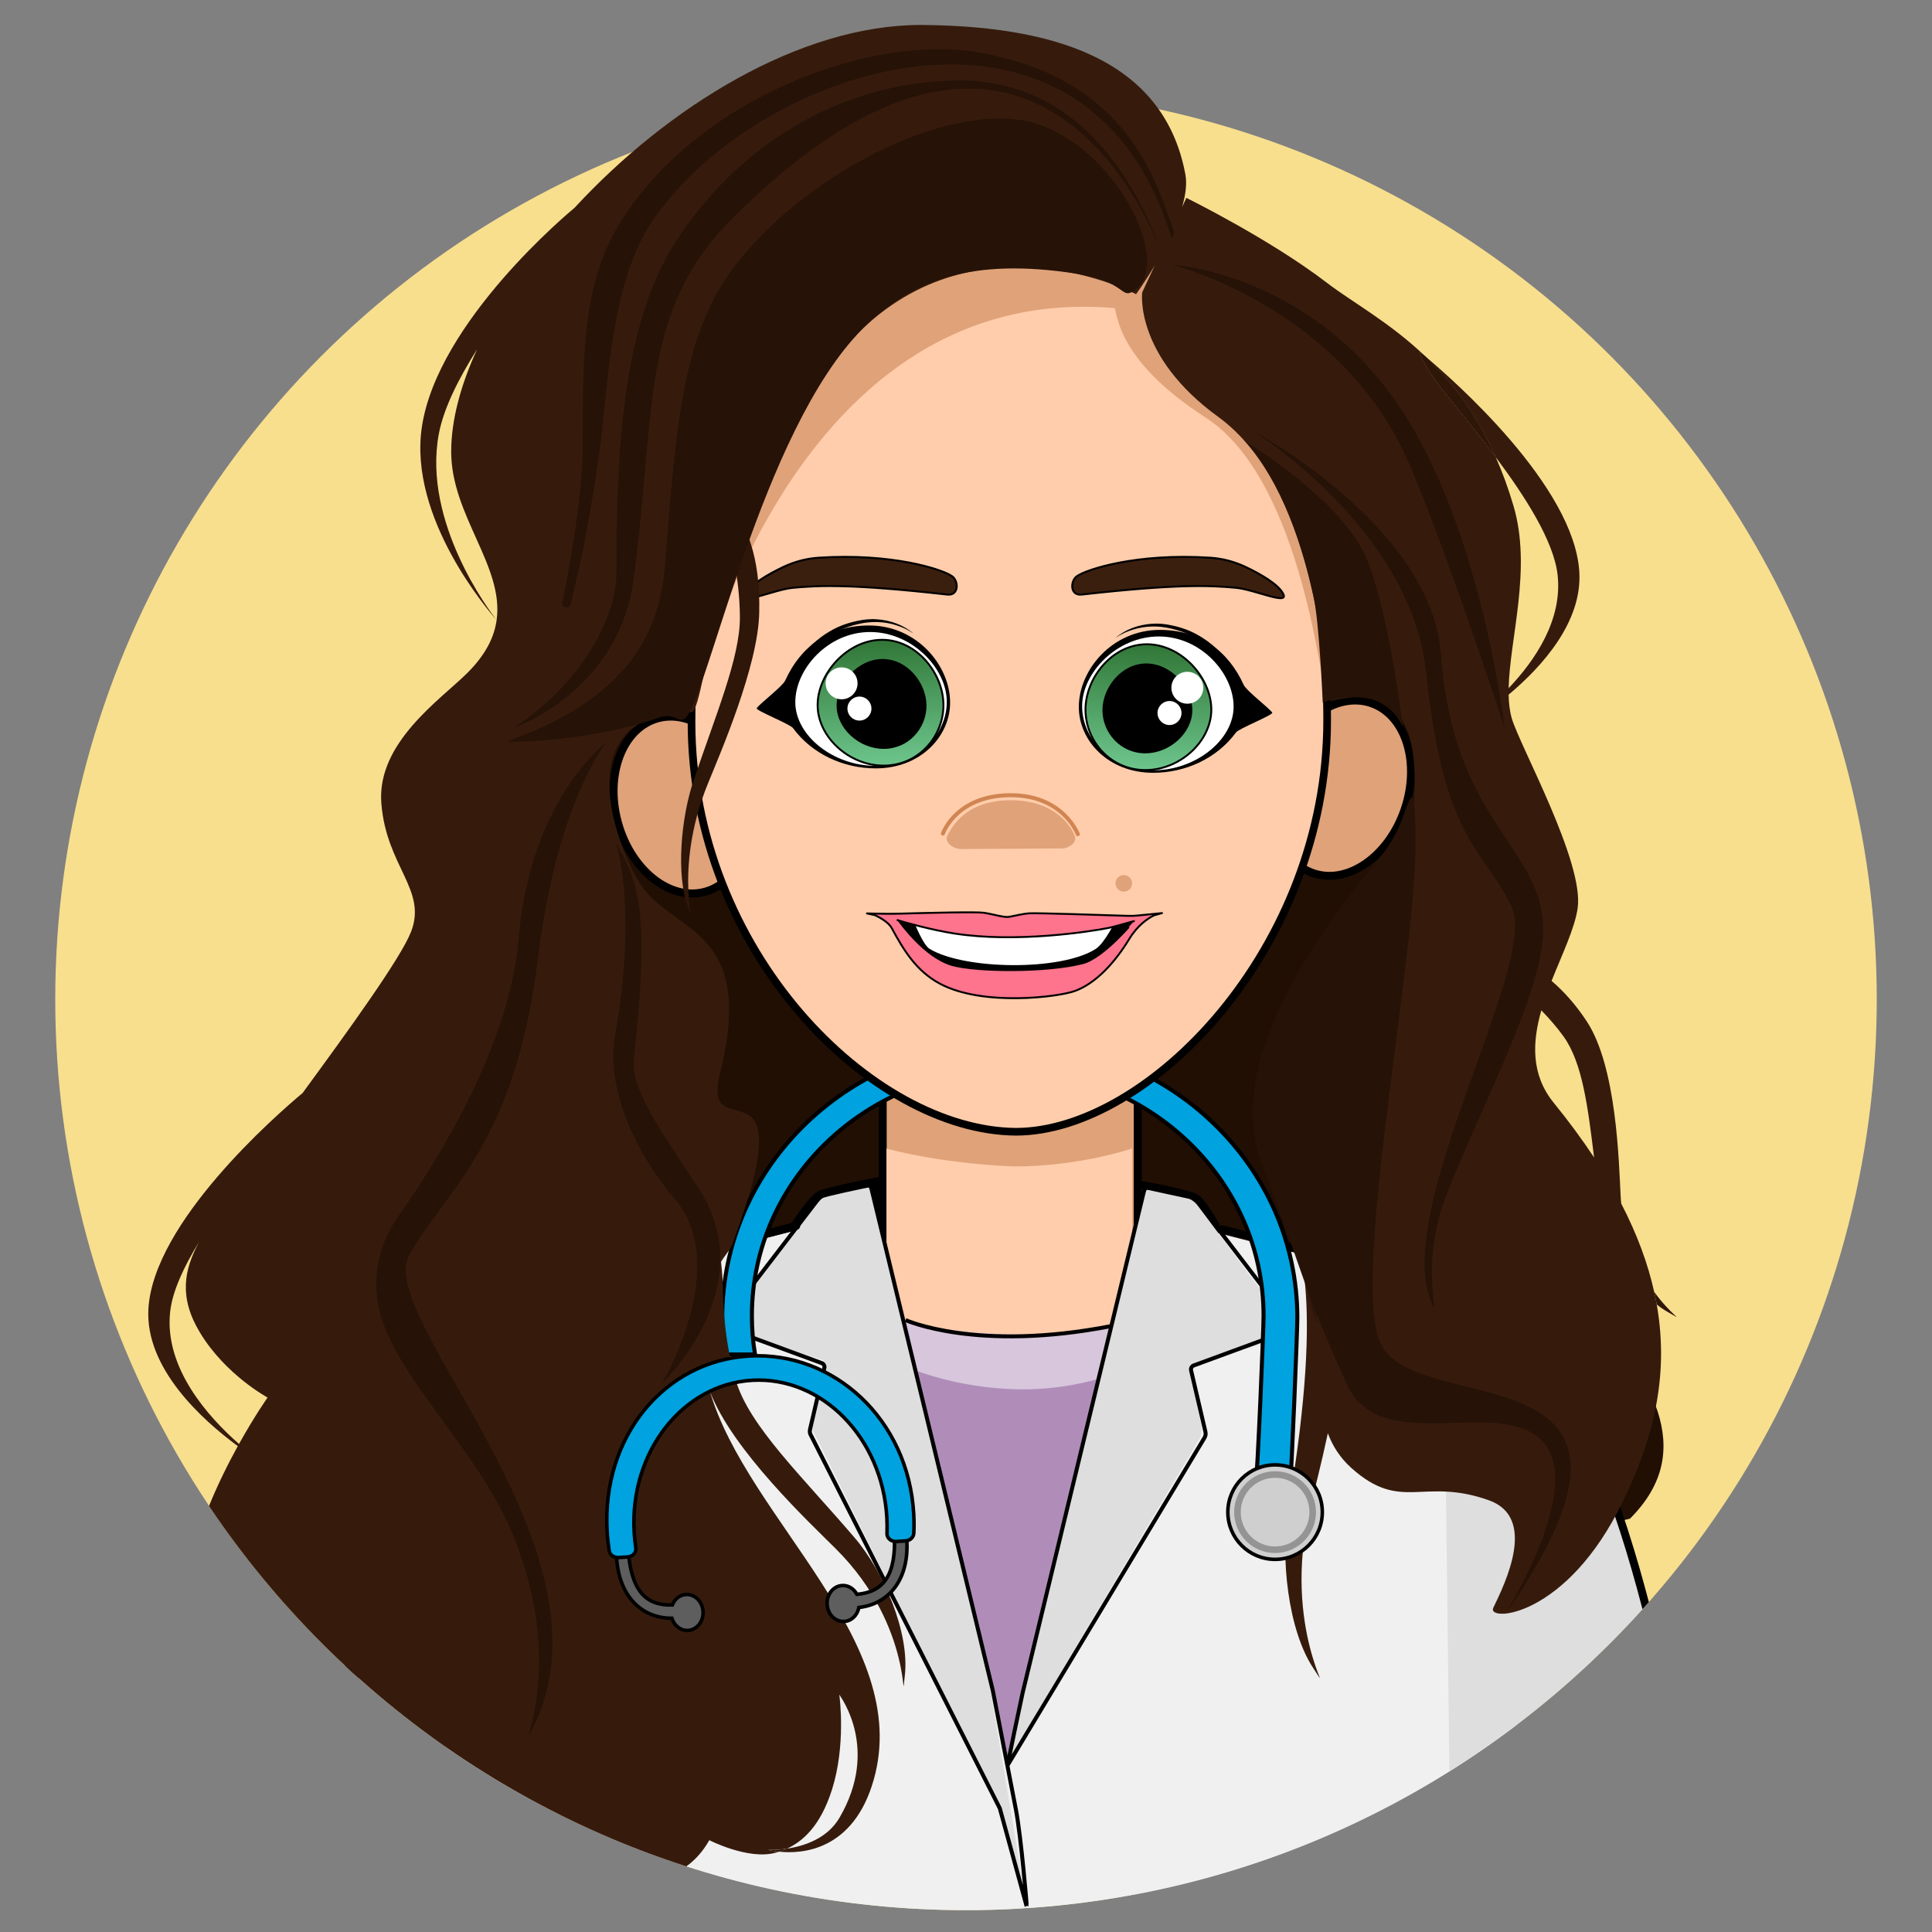
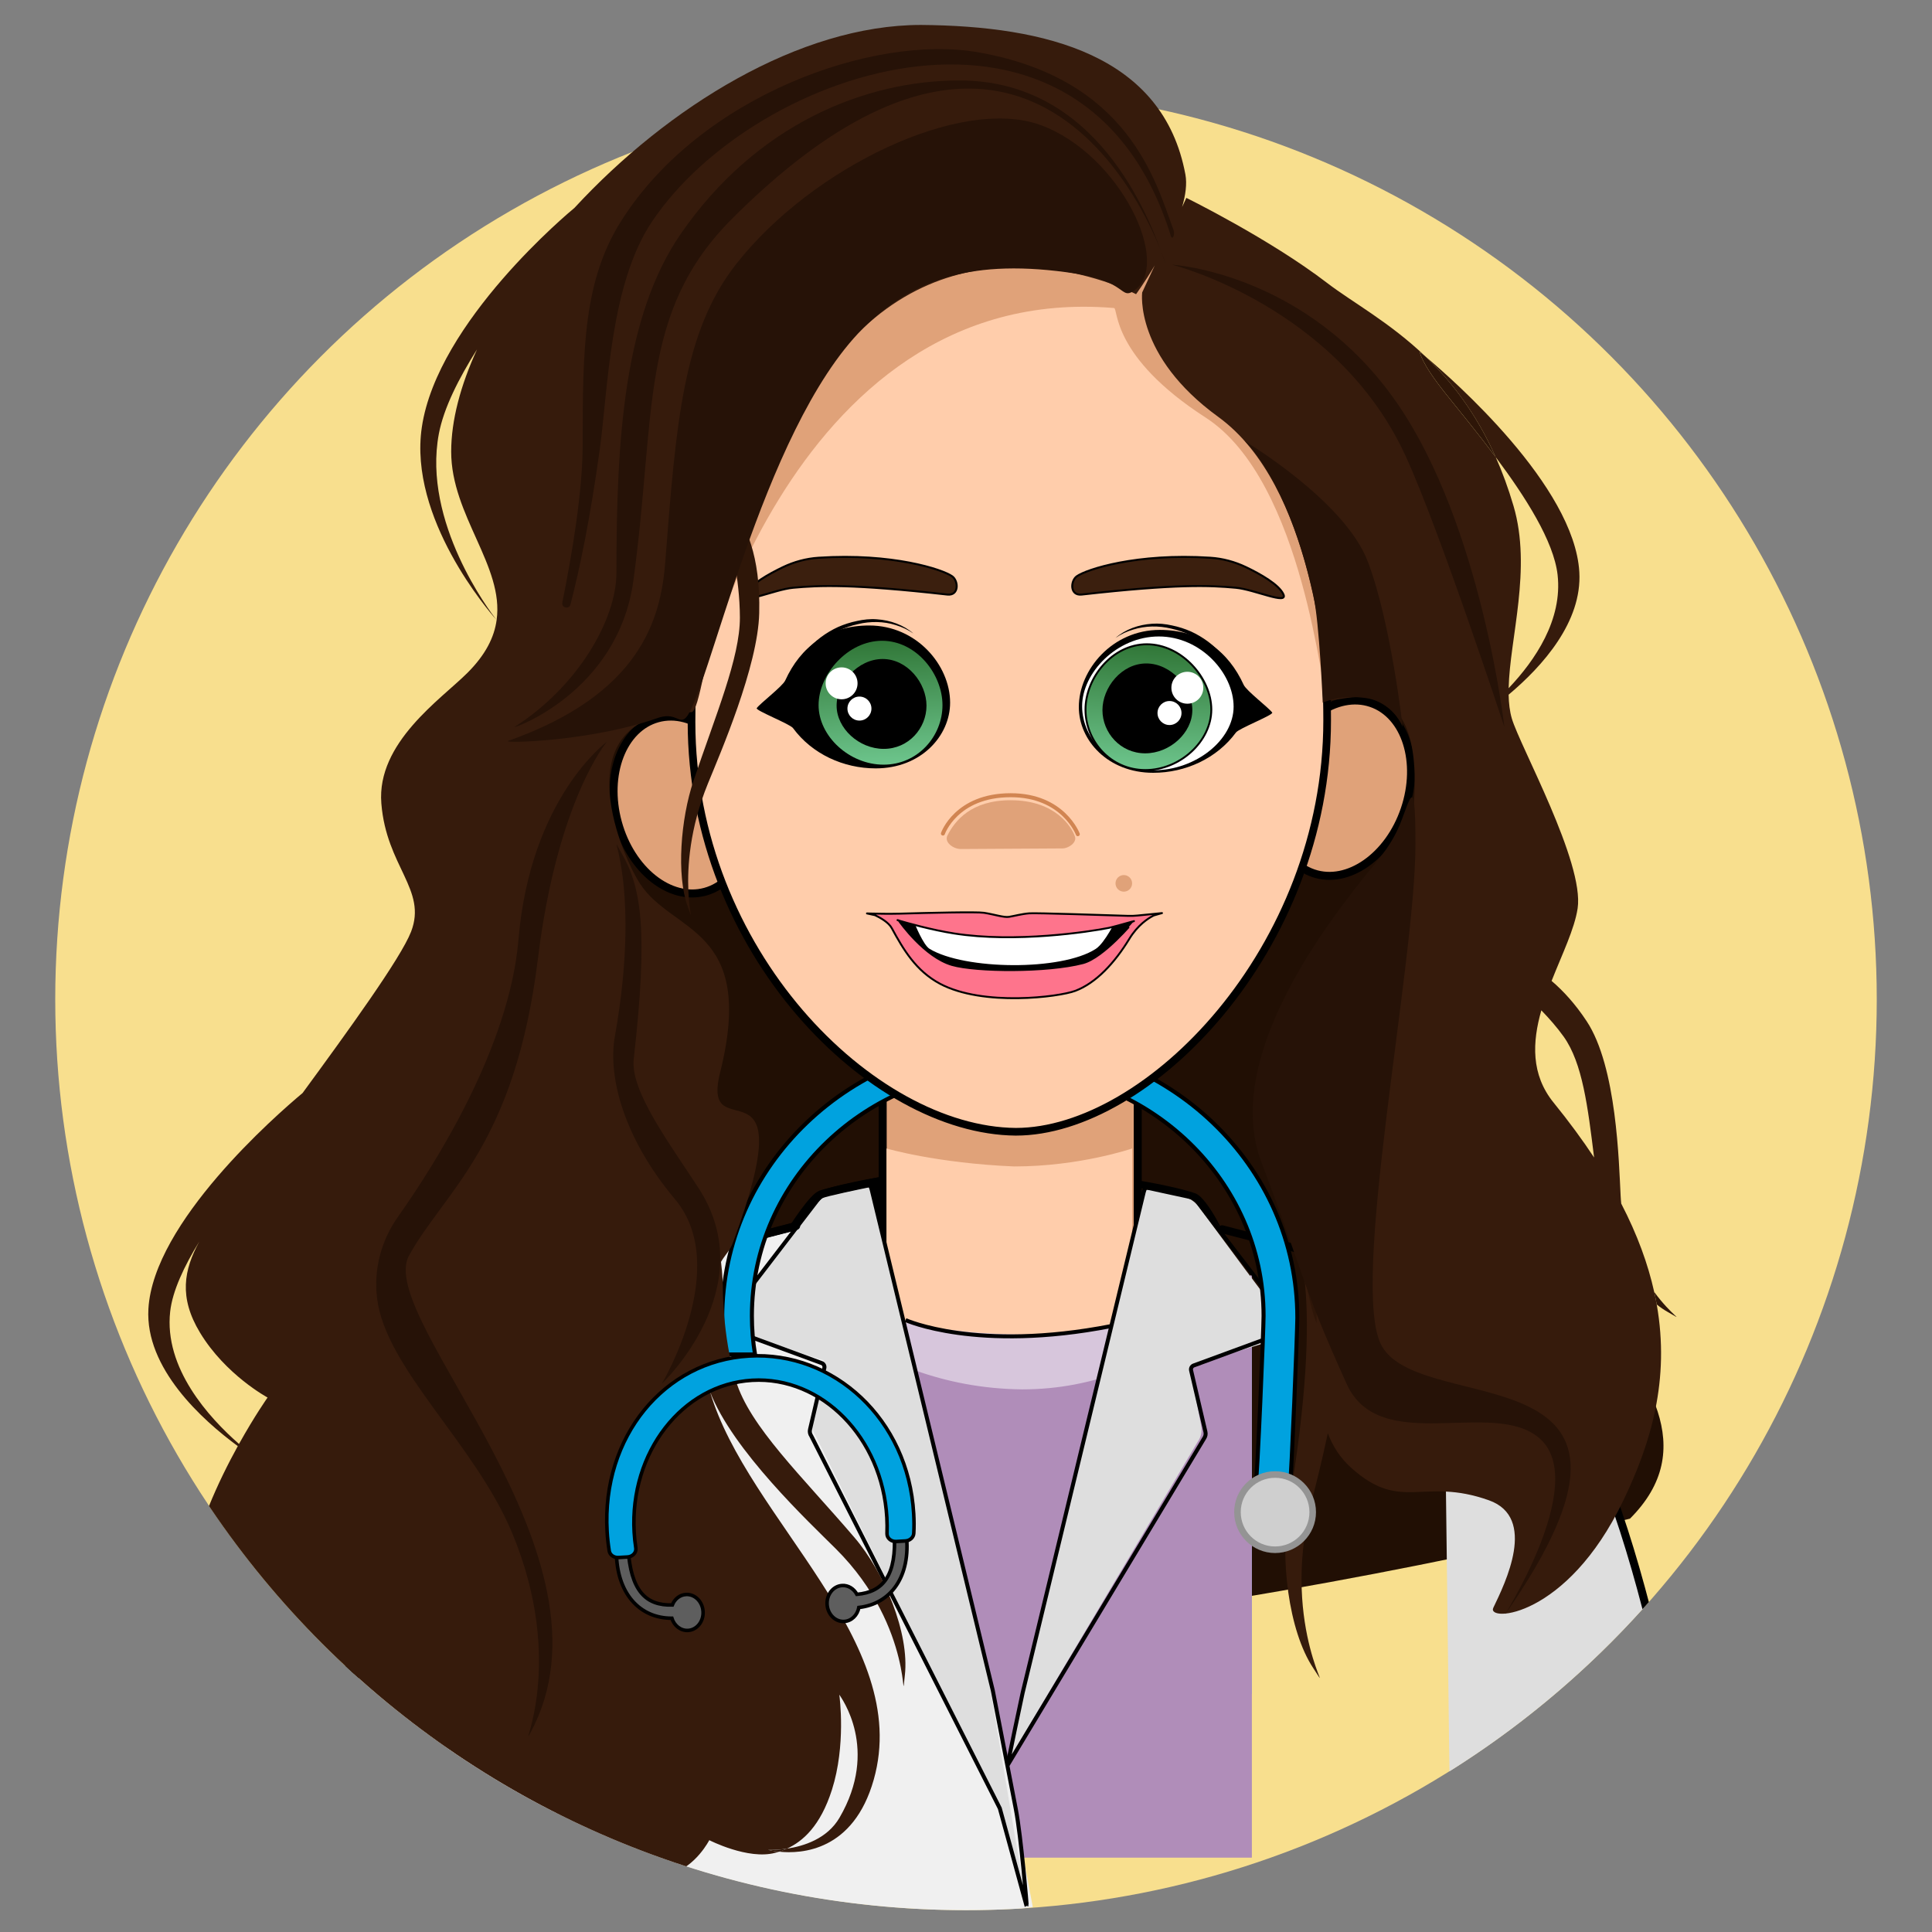
<svg xmlns="http://www.w3.org/2000/svg" xmlns:xlink="http://www.w3.org/1999/xlink" version="1.1" x="0px" y="0px" width="512px" height="512px" viewBox="0 0 512 512" style="enable-background:new 0 0 512 512;" xml:space="preserve">
  <rect x="0" y="0" width="512" height="512" fill="#808080" stroke="none" />
  <style type="text/css">
	.st0{fill:#F8DF8E;}
	.st1{fill:#FFFFFF;}
	.st2{fill:url(#SVGID_1_);stroke:#000000;stroke-width:1.324;stroke-miterlimit:10;}
	.st3{fill:url(#SVGID_2_);stroke:#000000;stroke-width:1.324;stroke-miterlimit:10;}
	.st4{fill:#FFFFFF;stroke:#000000;stroke-width:2;stroke-miterlimit:10;}
	.st5{fill:#D1D1D1;}
	.st6{fill:#00B2A9;}
	.st7{fill:#00B2A9;stroke:#000000;stroke-width:2;stroke-miterlimit:10;}
	.st8{fill:#FFFFFF;stroke:#000000;stroke-width:0.934;stroke-miterlimit:10;}
	.st9{fill:#F0565B;stroke:#000000;stroke-width:0.396;stroke-miterlimit:10;}
	.st10{fill:#F0565B;}
	.st11{fill:#D92E33;}
	.st12{fill:#FF8286;}
	.st13{fill:none;stroke:#B08DB9;stroke-width:2.537;stroke-linecap:round;stroke-linejoin:round;stroke-miterlimit:10;}
	.st14{fill:#F8DF8E;stroke:#000000;stroke-width:1.642;stroke-miterlimit:10;}
	.st15{fill:#FFC157;}
	.st16{fill:none;stroke:#00B2A9;stroke-width:2.796;stroke-miterlimit:10;}
	.st17{fill:#64CCC9;stroke:#000000;stroke-width:1.372;stroke-miterlimit:10;}
	.st18{fill:#08C9C3;}
	.st19{fill:none;stroke:#00B2A9;stroke-width:2.21;stroke-miterlimit:10;}
	.st20{fill:none;stroke:#00B2A9;stroke-width:2.227;stroke-linecap:round;stroke-linejoin:round;stroke-miterlimit:10;}
	.st21{fill:#B08DB9;stroke:#000000;stroke-width:0.891;stroke-miterlimit:10;}
	.st22{fill:#FFB15B;}
	.st23{fill:#B08DB9;}
	.st24{fill:#00A2DF;}
	.st25{fill:#00B2A9;stroke:#000000;stroke-width:0.891;stroke-miterlimit:10;}
	.st26{fill:none;stroke:#64CCC9;stroke-width:1.173;stroke-linecap:round;stroke-linejoin:round;stroke-miterlimit:10;}
	.st27{fill:#C92610;stroke:#000000;stroke-width:0.215;stroke-miterlimit:10;}
	.st28{fill:#FF3045;stroke:#000000;stroke-width:0.215;stroke-miterlimit:10;}
	.st29{fill:#FF7A6B;stroke:#000000;stroke-width:0.215;stroke-miterlimit:10;}
	.st30{fill:#D94636;}
	.st31{fill:#FFB9A6;}
	.st32{fill:#F8DF8E;stroke:#000000;stroke-width:1.291;stroke-miterlimit:10;}
	.st33{fill:#732216;}
	.st34{fill:#E34327;stroke:#000000;stroke-width:1.291;stroke-miterlimit:10;}
	.st35{fill:#CFCFCF;stroke:#000000;stroke-width:1.291;stroke-miterlimit:10;}
	.st36{fill:#00A2DF;stroke:#000000;stroke-width:1.291;stroke-miterlimit:10;}
	.st37{fill:#0081B0;}
	.st38{fill:#DBA953;}
	.st39{fill:#8F8F8F;}
	.st40{fill:#CC1212;}
	.st41{fill:#AD6636;stroke:#000000;stroke-width:0.245;stroke-miterlimit:10;}
	.st42{fill:#E0A279;stroke:#000000;stroke-width:0.245;stroke-miterlimit:10;}
	.st43{fill:#FFCDAB;}
	.st44{fill:none;stroke:#000000;stroke-width:0.367;stroke-miterlimit:10;}
	.st45{fill:#40BFFF;}
	.st46{fill:#F0F0F0;}
	.st47{fill:#DEDEDE;}
	.st48{fill:none;stroke:#000000;stroke-width:0.245;stroke-linecap:round;stroke-linejoin:round;stroke-miterlimit:10;}
	.st49{fill:none;stroke:#000000;stroke-width:0.122;stroke-miterlimit:10;}
	.st50{fill:#00A2DF;stroke:#000000;stroke-width:0.123;stroke-miterlimit:10;}
	.st51{fill:#5E5E5E;stroke:#000000;stroke-width:0.108;stroke-miterlimit:10;}
	.st52{fill:#00A2DF;stroke:#000000;stroke-width:0.108;stroke-miterlimit:10;}
	.st53{fill:#CFCFCF;stroke:#000000;stroke-width:0.108;stroke-miterlimit:10;}
	.st54{fill:#949494;}
	.st55{fill:#CFCFCF;}
	.st56{fill:#FFCDAB;stroke:#000000;stroke-width:0.245;stroke-miterlimit:10;}
	.st57{fill:#AD6636;}
	.st58{fill:none;stroke:#000000;stroke-width:0.245;stroke-miterlimit:10;}
	.st59{fill:#C47849;}
	.st60{fill:#C47849;stroke:#000000;stroke-width:0.245;stroke-miterlimit:10;}
	.st61{fill:#E0986C;}
	.st62{fill:#FFD09E;}
	.st63{fill:none;stroke:#FFCD8C;stroke-width:0.367;stroke-miterlimit:10;}
	.st64{fill:#3D1800;}
	.st65{fill:#D7C6DC;}
	.st66{fill:#B08DB9;stroke:#000000;stroke-width:0.364;stroke-miterlimit:10;}
	.st67{fill:#00B2A9;stroke:#000000;stroke-width:0.364;stroke-miterlimit:10;}
	.st68{fill:#B08DB9;stroke:#000000;stroke-width:0.368;stroke-miterlimit:10;}
	.st69{fill:#00B2A9;stroke:#000000;stroke-width:0.368;stroke-miterlimit:10;}
	.st70{fill:#F8DF8E;stroke:#000000;stroke-width:0.373;stroke-miterlimit:10;}
	.st71{fill:#00A2DF;stroke:#000000;stroke-width:0.32;stroke-miterlimit:10;}
	.st72{fill:#FFC582;stroke:#000000;stroke-linecap:round;stroke-linejoin:round;stroke-miterlimit:10;}
	.st73{fill:#FFC582;stroke:#000000;stroke-width:1.038;stroke-miterlimit:10;}
	.st74{fill:#B08DB9;stroke:#000000;stroke-width:2.101;stroke-miterlimit:10;}
	.st75{fill:#64CCC9;}
	.st76{fill:none;stroke:#64CCC9;stroke-width:1.544;stroke-linecap:round;stroke-linejoin:round;stroke-miterlimit:10;}
	.st77{fill:#FFD8AB;stroke:#000000;stroke-width:0.25;stroke-linecap:round;stroke-linejoin:round;stroke-miterlimit:10;}
	.st78{fill:#FFC582;stroke:#000000;stroke-width:0.933;stroke-linecap:round;stroke-linejoin:round;stroke-miterlimit:10;}
	.st79{fill:#FFC582;stroke:#000000;stroke-width:0.885;stroke-linecap:round;stroke-linejoin:round;stroke-miterlimit:10;}
	.st80{fill:#FFC582;stroke:#000000;stroke-width:0.899;stroke-linecap:round;stroke-linejoin:round;stroke-miterlimit:10;}
	.st81{fill:#FFD8AB;stroke:#000000;stroke-width:0.233;stroke-linecap:round;stroke-linejoin:round;stroke-miterlimit:10;}
	.st82{fill:#E0A279;stroke:#000000;stroke-width:1.118;stroke-miterlimit:10;}
	.st83{fill:none;stroke:#000000;stroke-width:0.559;stroke-miterlimit:10;}
	.st84{fill:none;stroke:#000000;stroke-width:1.118;stroke-linecap:round;stroke-linejoin:round;stroke-miterlimit:10;}
	.st85{fill:#00A2DF;stroke:#000000;stroke-width:0.564;stroke-miterlimit:10;}
	.st86{fill:#5E5E5E;stroke:#000000;stroke-width:0.495;stroke-miterlimit:10;}
	.st87{fill:#00A2DF;stroke:#000000;stroke-width:0.495;stroke-miterlimit:10;}
	.st88{fill:#CFCFCF;stroke:#000000;stroke-width:0.495;stroke-miterlimit:10;}
	.st89{fill:#FFCDAB;stroke:#000000;stroke-width:1.118;stroke-miterlimit:10;}
	.st90{fill:none;stroke:#000000;stroke-width:1.118;stroke-miterlimit:10;}
	.st91{fill:#F8DF8E;stroke:#000000;stroke-width:1.094;stroke-miterlimit:10;}
	.st92{fill:none;stroke:#FFFFFF;stroke-width:5;stroke-linecap:round;stroke-linejoin:round;stroke-miterlimit:10;}
	.st93{fill:#64CCC9;stroke:#000000;stroke-width:1.094;stroke-miterlimit:10;}
	.st94{fill:#A4D55C;stroke:#000000;stroke-width:0.819;stroke-miterlimit:10;}
	.st95{fill:#FFD900;stroke:#000000;stroke-width:0.384;stroke-miterlimit:10;}
	.st96{fill:#00B1AA;stroke:#000000;stroke-width:0.384;stroke-miterlimit:10;}
	.st97{fill:none;stroke:#000000;stroke-width:0.76;stroke-linecap:round;stroke-linejoin:round;stroke-miterlimit:10;}
	.st98{fill:none;stroke:#000000;stroke-width:0.879;stroke-linecap:round;stroke-linejoin:round;stroke-miterlimit:10;}
	.st99{fill:#00A2DF;stroke:#000000;stroke-width:0.803;stroke-miterlimit:10;}
	
		.st100{fill:none;stroke:#000000;stroke-width:3.051;stroke-linecap:round;stroke-linejoin:round;stroke-miterlimit:10;stroke-dasharray:12.201,12.201,12.201,12.201,12.201,12.201;}
	.st101{fill:#F8DF8E;stroke:#000000;stroke-width:3;stroke-miterlimit:10;}
	.st102{fill:#A4D55C;stroke:#000000;stroke-width:2.101;stroke-linecap:round;stroke-linejoin:round;stroke-miterlimit:10;}
	.st103{fill:#D4E6FF;}
	.st104{fill:#89AAD9;}
	.st105{fill:#4375BA;}
	.st106{fill:#BDD8FF;}
	.st107{fill:#588AD1;}
	.st108{fill:none;stroke:#000000;stroke-width:2.101;stroke-linecap:round;stroke-linejoin:round;stroke-miterlimit:10;}
	.st109{fill:none;stroke:#000000;stroke-width:1.576;stroke-linecap:round;stroke-linejoin:round;stroke-miterlimit:10;}
	.st110{fill:#A4D55C;}
	.st111{fill:#5E5E5E;stroke:#000000;stroke-width:2;stroke-miterlimit:10;}
	.st112{fill:#00A2DF;stroke:#000000;stroke-width:2;stroke-miterlimit:10;}
	.st113{fill:#CFCFCF;stroke:#000000;stroke-width:2;stroke-miterlimit:10;}
	.st114{fill:#64CCC9;stroke:#000000;stroke-width:2;stroke-miterlimit:10;}
	.st115{fill:none;stroke:#00B2A9;stroke-width:3.221;stroke-miterlimit:10;}
	.st116{fill:#F8DF8E;stroke:#000000;stroke-width:2;stroke-miterlimit:10;}
	.st117{fill:none;stroke:#00B2A9;stroke-width:3.406;stroke-miterlimit:10;}
	.st118{fill:#E34327;stroke:#000000;stroke-width:2;stroke-miterlimit:10;}
	.st119{fill:#AD6636;stroke:#000000;stroke-width:2;stroke-miterlimit:10;}
	.st120{fill:#E0A279;stroke:#000000;stroke-width:2;stroke-miterlimit:10;}
	.st121{fill:none;stroke:#000000;stroke-width:3;stroke-miterlimit:10;}
	.st122{fill:none;stroke:#000000;stroke-miterlimit:10;}
	.st123{fill:none;stroke:#000000;stroke-width:2;stroke-linecap:round;stroke-linejoin:round;stroke-miterlimit:10;}
	.st124{fill:#00A2DF;stroke:#000000;stroke-width:1.008;stroke-miterlimit:10;}
	.st125{fill:#5E5E5E;stroke:#000000;stroke-width:0.886;stroke-miterlimit:10;}
	.st126{fill:#00A2DF;stroke:#000000;stroke-width:0.886;stroke-miterlimit:10;}
	.st127{fill:#CFCFCF;stroke:#000000;stroke-width:0.886;stroke-miterlimit:10;}
	.st128{fill:#FFCDAB;stroke:#000000;stroke-width:2;stroke-miterlimit:10;}
	.st129{fill:none;stroke:#000000;stroke-width:2;stroke-miterlimit:10;}
	.st130{fill:#C47849;stroke:#000000;stroke-width:2;stroke-miterlimit:10;}
	.st131{fill:none;stroke:#FFCD8C;stroke-width:3.265;stroke-miterlimit:10;}
	.st132{fill:#AD6636;stroke:#000000;stroke-width:1.343;stroke-miterlimit:10;}
	.st133{fill:#E0A279;stroke:#000000;stroke-width:1.343;stroke-miterlimit:10;}
	.st134{fill:none;stroke:#000000;stroke-width:2.015;stroke-miterlimit:10;}
	.st135{fill:none;stroke:#000000;stroke-width:1.343;stroke-linecap:round;stroke-linejoin:round;stroke-miterlimit:10;}
	.st136{fill:none;stroke:#000000;stroke-width:0.672;stroke-miterlimit:10;}
	.st137{fill:#00A2DF;stroke:#000000;stroke-width:0.677;stroke-miterlimit:10;}
	.st138{fill:#5E5E5E;stroke:#000000;stroke-width:0.595;stroke-miterlimit:10;}
	.st139{fill:#00A2DF;stroke:#000000;stroke-width:0.595;stroke-miterlimit:10;}
	.st140{fill:#CFCFCF;stroke:#000000;stroke-width:0.595;stroke-miterlimit:10;}
	.st141{fill:#FFCDAB;stroke:#000000;stroke-width:1.343;stroke-miterlimit:10;}
	.st142{fill:none;stroke:#000000;stroke-width:1.343;stroke-miterlimit:10;}
	.st143{fill:#C47849;stroke:#000000;stroke-width:1.343;stroke-miterlimit:10;}
	.st144{fill:none;stroke:#FFCD8C;stroke-width:2.015;stroke-miterlimit:10;}
	.st145{fill:#B08DB9;stroke:#000000;stroke-width:2;stroke-miterlimit:10;}
	.st146{fill:#00B1AA;stroke:#000000;stroke-width:2;stroke-miterlimit:10;}
	.st147{fill:#007874;}
	.st148{fill:#FFDA61;stroke:#000000;stroke-width:2;stroke-miterlimit:10;}
	.st149{fill:#FFB15B;stroke:#000000;stroke-width:2;stroke-miterlimit:10;}
	.st150{opacity:0.612;fill:#FF8400;stroke:#000000;stroke-width:2;stroke-miterlimit:10;}
	.st151{fill:#FFFFFF;stroke:#000000;stroke-width:2;stroke-linecap:round;stroke-linejoin:round;stroke-miterlimit:10;}
	.st152{fill:#FFE07A;stroke:#000000;stroke-width:2;stroke-miterlimit:10;}
	.st153{fill:none;stroke:#FFFFFF;stroke-width:2;stroke-linecap:round;stroke-linejoin:round;stroke-miterlimit:10;}
	.st154{fill:#A4D55C;stroke:#000000;stroke-width:2;stroke-miterlimit:10;}
	.st155{fill:#00A19B;stroke:#000000;stroke-width:2;stroke-miterlimit:10;}
	.st156{fill:#146966;stroke:#000000;stroke-width:2;stroke-miterlimit:10;}
	.st157{fill:none;stroke:#000000;stroke-width:3.372;stroke-miterlimit:10;}
	.st158{fill:#00A19B;}
	.st159{fill:#0058B0;stroke:#000000;stroke-width:3.52;stroke-miterlimit:10;}
	.st160{fill:#E32A00;stroke:#000000;stroke-width:3.52;stroke-miterlimit:10;}
	.st161{fill:#D11600;}
	.st162{fill:#B00006;stroke:#000000;stroke-width:3.52;stroke-miterlimit:10;}
	.st163{fill:#0081DE;stroke:#000000;stroke-width:3.52;stroke-miterlimit:10;}
	.st164{fill:#0068AD;}
	.st165{fill:#FF3D44;stroke:#000000;stroke-width:3.52;stroke-miterlimit:10;}
	.st166{fill:none;stroke:#B00006;stroke-width:7.041;stroke-linecap:round;stroke-linejoin:round;stroke-miterlimit:10;}
	.st167{fill:none;stroke:#B00006;stroke-width:3.52;stroke-linecap:round;stroke-linejoin:round;stroke-miterlimit:10;}
	.st168{fill:none;stroke:#B00006;stroke-width:3.185;stroke-linecap:round;stroke-linejoin:round;stroke-miterlimit:10;}
	.st169{fill:#D12429;}
	.st170{fill:#C90F12;}
	.st171{fill:#FFC175;stroke:#000000;stroke-width:2;stroke-miterlimit:10;}
	.st172{fill:#FFE1BD;}
	.st173{fill:#F0565B;stroke:#000000;stroke-width:2;stroke-miterlimit:10;}
	.st174{fill:#DB181F;}
	.st175{fill:none;stroke:#D10007;stroke-width:2;stroke-linecap:round;stroke-linejoin:round;stroke-miterlimit:10;}
	.st176{fill:none;stroke:#D10007;stroke-linecap:round;stroke-linejoin:round;stroke-miterlimit:10;}
	.st177{fill:#FF7A7F;}
	.st178{fill:#C92610;stroke:#000000;stroke-width:1.256;stroke-miterlimit:10;}
	.st179{fill:#FF3045;stroke:#000000;stroke-width:1.256;stroke-miterlimit:10;}
	.st180{fill:#FF7A6B;stroke:#000000;stroke-width:1.256;stroke-miterlimit:10;}
	.st181{fill:#FFD3A3;stroke:#000000;stroke-width:2;stroke-miterlimit:10;}
	.st182{fill:#262626;stroke:#000000;stroke-width:2;stroke-miterlimit:10;}
	.st183{fill:#545454;stroke:#000000;stroke-width:2;stroke-miterlimit:10;}
	.st184{fill:#00B2A9;stroke:#000000;stroke-miterlimit:10;}
	
		.st185{fill:none;stroke:#64CCC9;stroke-width:5;stroke-linecap:round;stroke-linejoin:round;stroke-miterlimit:10;stroke-dasharray:12,12,12,12,12,12;}
	.st186{fill:#00A2DF;stroke:#000000;stroke-width:2.878;stroke-miterlimit:10;}
	.st187{fill:#D99D5D;stroke:#000000;stroke-width:2;stroke-miterlimit:10;}
	.st188{fill:#FFE4CF;stroke:#000000;stroke-width:2;stroke-miterlimit:10;}
	.st189{fill:none;stroke:#64CCC9;stroke-width:1.47;stroke-linecap:round;stroke-linejoin:round;stroke-miterlimit:10;}
	.st190{fill:none;stroke:#64CCC9;stroke-width:1.47;stroke-miterlimit:10;}
	.st191{fill:none;stroke:#00B2A9;stroke-width:2.204;stroke-miterlimit:10;}
	.st192{fill:none;stroke:#00B2A9;stroke-width:2.061;stroke-miterlimit:10;}
	.st193{fill:none;stroke:#64CCC9;stroke-width:0.852;stroke-miterlimit:10;}
	.st194{fill:none;stroke:#00B2A9;stroke-width:1.953;stroke-miterlimit:10;}
	.st195{fill:none;stroke:#00B2A9;stroke-width:5.734;stroke-linecap:round;stroke-linejoin:round;stroke-miterlimit:10;}
	.st196{fill:none;stroke:#FFFFFF;stroke-width:1.326;stroke-linecap:round;stroke-linejoin:round;stroke-miterlimit:10;}
	.st197{stroke:#000000;stroke-width:2;stroke-miterlimit:10;}
	.st198{fill:none;stroke:#64CCC9;stroke-width:2;stroke-linecap:round;stroke-linejoin:round;stroke-miterlimit:10;}
	.st199{fill:none;stroke:#64CCC9;stroke-width:2;stroke-miterlimit:10;}
	.st200{fill:none;stroke:#00B2A9;stroke-width:2;stroke-miterlimit:10;}
	.st201{fill:none;stroke:#00B2A9;stroke-width:2;stroke-linecap:round;stroke-linejoin:round;stroke-miterlimit:10;}
	.st202{opacity:0.749;fill:#F0F0F0;}
	.st203{fill:#F8DF8E;stroke:#000000;stroke-width:1.943;stroke-miterlimit:10;}
	.st204{fill:#00A2DF;stroke:#000000;stroke-width:1.669;stroke-miterlimit:10;}
	.st205{fill:#FFFFFF;stroke:#000000;stroke-width:1.385;stroke-miterlimit:10;}
	.st206{fill:none;stroke:#00B2A9;stroke-width:3.302;stroke-linecap:round;stroke-linejoin:round;stroke-miterlimit:10;}
	.st207{fill:#B08DB9;stroke:#000000;stroke-width:1.321;stroke-miterlimit:10;}
	.st208{fill:#00B2A9;stroke:#000000;stroke-width:1.321;stroke-miterlimit:10;}
	.st209{fill:#00B2A9;stroke:#000000;stroke-width:2;stroke-linecap:round;stroke-linejoin:round;stroke-miterlimit:10;}
	.st210{fill:none;stroke:#00B2A9;stroke-width:3.264;stroke-linecap:round;stroke-linejoin:round;stroke-miterlimit:10;}
	.st211{fill:none;stroke:#00B2A9;stroke-width:6.529;stroke-linecap:round;stroke-linejoin:round;stroke-miterlimit:10;}
	.st212{fill:#FFB15B;stroke:#000000;stroke-width:3.147;stroke-miterlimit:10;}
	.st213{fill:#FFD3A3;stroke:#000000;stroke-width:3.147;stroke-miterlimit:10;}
	.st214{fill:#FFB15B;stroke:#000000;stroke-width:2.085;stroke-linecap:round;stroke-linejoin:round;stroke-miterlimit:10;}
	.st215{fill:#FFB15B;stroke:#000000;stroke-width:2.696;stroke-linecap:round;stroke-linejoin:round;stroke-miterlimit:10;}
	.st216{fill:#FFFFFF;stroke:#000000;stroke-width:2.085;stroke-linecap:round;stroke-linejoin:round;stroke-miterlimit:10;}
	.st217{fill:#B08DB9;stroke:#000000;stroke-width:2;stroke-linecap:round;stroke-linejoin:round;stroke-miterlimit:10;}
	.st218{fill:#FFFFFF;stroke:#000000;stroke-width:3.297;stroke-linecap:round;stroke-linejoin:round;stroke-miterlimit:10;}
	.st219{fill:#B08DB9;stroke:#000000;stroke-width:3.164;stroke-linecap:round;stroke-linejoin:round;stroke-miterlimit:10;}
	.st220{fill:#FFB15B;stroke:#000000;stroke-width:2.467;stroke-linecap:round;stroke-linejoin:round;stroke-miterlimit:10;}
	.st221{fill:#F8DF8E;stroke:#000000;stroke-width:2;stroke-linecap:round;stroke-linejoin:round;stroke-miterlimit:10;}
	.st222{fill:#A4D55C;stroke:#000000;stroke-width:2.448;stroke-linecap:round;stroke-linejoin:round;stroke-miterlimit:10;}
	.st223{fill:#B08DB9;stroke:#000000;stroke-width:1.529;stroke-linecap:round;stroke-linejoin:round;stroke-miterlimit:10;}
	.st224{fill:#00B2A9;stroke:#000000;stroke-width:4;stroke-linecap:round;stroke-linejoin:round;stroke-miterlimit:10;}
	.st225{fill:#FFB15B;stroke:#000000;stroke-width:1.623;stroke-linecap:round;stroke-linejoin:round;stroke-miterlimit:10;}
	.st226{fill:#F8DF8E;stroke:#000000;stroke-width:1.653;stroke-linecap:round;stroke-linejoin:round;stroke-miterlimit:10;}
	.st227{fill:#00A2DF;stroke:#000000;stroke-width:2;stroke-linecap:round;stroke-linejoin:round;stroke-miterlimit:10;}
	.st228{fill:none;stroke:#000000;stroke-width:4;stroke-linecap:round;stroke-linejoin:round;stroke-miterlimit:10;}
	.st229{fill:#FFFFFF;stroke:#000000;stroke-width:2.252;stroke-miterlimit:10;}
	.st230{fill:#E8E8E8;}
	.st231{fill:none;stroke:#B08DB9;stroke-width:3.835;stroke-miterlimit:10;}
	.st232{fill:none;stroke:#FFB15B;stroke-width:3.835;stroke-miterlimit:10;}
	.st233{fill:#FFB15B;stroke:#000000;stroke-width:2;stroke-linecap:round;stroke-linejoin:round;stroke-miterlimit:10;}
	.st234{fill:#F8DF8E;stroke:#000000;stroke-width:2.58;stroke-linecap:round;stroke-linejoin:round;stroke-miterlimit:10;}
	.st235{fill:#FF7A6B;stroke:#000000;stroke-width:1.867;stroke-linecap:round;stroke-linejoin:round;stroke-miterlimit:10;}
	.st236{fill:#F74B45;}
	.st237{fill:none;stroke:#000000;stroke-width:1.709;stroke-linecap:round;stroke-linejoin:round;stroke-miterlimit:10;}
	.st238{fill:none;stroke:#000000;stroke-width:1.867;stroke-linecap:round;stroke-linejoin:round;stroke-miterlimit:10;}
	.st239{fill:none;stroke:#000000;stroke-width:1.455;stroke-linecap:round;stroke-linejoin:round;stroke-miterlimit:10;}
	.st240{fill:#FFD900;stroke:#000000;stroke-width:2;stroke-miterlimit:10;}
	.st241{fill:none;stroke:#000000;stroke-width:3.963;stroke-linecap:round;stroke-linejoin:round;stroke-miterlimit:10;}
	.st242{fill:none;stroke:#000000;stroke-width:4.581;stroke-linecap:round;stroke-linejoin:round;stroke-miterlimit:10;}
	.st243{fill:#F8DF8E;stroke:#000000;stroke-width:1.867;stroke-linecap:round;stroke-linejoin:round;stroke-miterlimit:10;}
	.st244{fill:#F1C34F;}
	
		.st245{fill:none;stroke:#000000;stroke-width:1.982;stroke-linecap:round;stroke-linejoin:round;stroke-miterlimit:10;stroke-dasharray:12,12,12,12,12,12;}
	.st246{fill:#FFD900;stroke:#000000;stroke-width:1.525;stroke-miterlimit:10;}
	.st247{fill:#00B1AA;stroke:#000000;stroke-width:1.525;stroke-miterlimit:10;}
	.st248{fill:none;stroke:#000000;stroke-width:1.441;stroke-linecap:round;stroke-linejoin:round;stroke-miterlimit:10;}
	.st249{fill:none;stroke:#000000;stroke-width:1.666;stroke-linecap:round;stroke-linejoin:round;stroke-miterlimit:10;}
	.st250{fill:#ED393F;stroke:#000000;stroke-width:2;stroke-miterlimit:10;}
	.st251{fill:none;stroke:#FFFFFF;stroke-width:4.396;stroke-linecap:round;stroke-linejoin:round;stroke-miterlimit:10;}
	.st252{fill:#00A2DF;stroke:#000000;stroke-width:1.775;stroke-miterlimit:10;}
	.st253{fill:#0089BA;stroke:#000000;stroke-width:1.76;stroke-miterlimit:10;}
	.st254{fill:#1861B5;}
	.st255{fill:#0058B0;stroke:#000000;stroke-width:1.092;stroke-miterlimit:10;}
	.st256{fill:#E32A00;stroke:#000000;stroke-width:1.092;stroke-miterlimit:10;}
	.st257{opacity:0.639;fill:#C70A00;}
	.st258{fill:#B00006;stroke:#000000;stroke-width:1.092;stroke-miterlimit:10;}
	.st259{fill:#0081DE;stroke:#000000;stroke-width:1.092;stroke-miterlimit:10;}
	.st260{fill:#FF3D44;stroke:#000000;stroke-width:1.092;stroke-miterlimit:10;}
	.st261{fill:none;stroke:#B00006;stroke-width:2.183;stroke-linecap:round;stroke-linejoin:round;stroke-miterlimit:10;}
	.st262{fill:none;stroke:#B00006;stroke-width:1.092;stroke-linecap:round;stroke-linejoin:round;stroke-miterlimit:10;}
	.st263{fill:none;stroke:#B00006;stroke-width:0.988;stroke-linecap:round;stroke-linejoin:round;stroke-miterlimit:10;}
	.st264{fill:#F0565B;stroke:#000000;stroke-width:0.637;stroke-miterlimit:10;}
	.st265{fill:#C92610;stroke:#000000;stroke-width:0.364;stroke-miterlimit:10;}
	.st266{fill:#FF3045;stroke:#000000;stroke-width:0.364;stroke-miterlimit:10;}
	.st267{fill:#FF7A6B;stroke:#000000;stroke-width:0.364;stroke-miterlimit:10;}
	.st268{fill:#F8DF8E;stroke:#000000;stroke-width:1.945;stroke-linecap:round;stroke-linejoin:round;stroke-miterlimit:10;}
	.st269{fill:#FF7A6B;stroke:#000000;stroke-width:1.407;stroke-linecap:round;stroke-linejoin:round;stroke-miterlimit:10;}
	.st270{fill:#FC5B49;}
	.st271{fill:none;stroke:#000000;stroke-width:1.288;stroke-linecap:round;stroke-linejoin:round;stroke-miterlimit:10;}
	.st272{fill:none;stroke:#000000;stroke-width:1.407;stroke-linecap:round;stroke-linejoin:round;stroke-miterlimit:10;}
	.st273{fill:none;stroke:#000000;stroke-width:1.096;stroke-linecap:round;stroke-linejoin:round;stroke-miterlimit:10;}
	
		.st274{fill:none;stroke:#FFB20F;stroke-width:2;stroke-linecap:round;stroke-linejoin:round;stroke-miterlimit:10;stroke-dasharray:12,12,12,12,12,12;}
	
		.st275{fill:none;stroke:#FFAE00;stroke-width:2;stroke-linecap:round;stroke-linejoin:round;stroke-miterlimit:10;stroke-dasharray:12,12,12,12,12,12;}
	.st276{fill:#4F4640;stroke:#000000;stroke-width:1.179;stroke-miterlimit:10;}
	.st277{fill:#524541;stroke:#000000;stroke-width:1.29;stroke-miterlimit:10;}
	.st278{clip-path:url(#SVGID_4_);}
	.st279{fill:none;stroke:#000000;stroke-width:2.117;stroke-linecap:round;stroke-linejoin:round;stroke-miterlimit:10;}
	.st280{fill:#210F04;}
	.st281{fill:#E0A279;stroke:#000000;stroke-width:2.117;stroke-miterlimit:10;}
	.st282{fill:none;stroke:#000000;stroke-width:1.058;stroke-miterlimit:10;}
	.st283{fill:#00A2DF;stroke:#000000;stroke-width:1.067;stroke-miterlimit:10;}
	.st284{fill:#FFCDAB;stroke:#000000;stroke-width:2.031;stroke-miterlimit:10;}
	.st285{fill:#E0A279;}
	.st286{fill:none;stroke:#000000;stroke-width:1.047;stroke-miterlimit:10;}
	.st287{fill:none;stroke:#D18552;stroke-width:1.058;stroke-linecap:round;stroke-linejoin:round;stroke-miterlimit:10;}
	.st288{fill:url(#SVGID_5_);stroke:#000000;stroke-width:0.507;stroke-miterlimit:10;}
	.st289{fill:url(#SVGID_6_);stroke:#000000;stroke-width:0.507;stroke-miterlimit:10;}
	.st290{fill:#3B1F0E;stroke:#000000;stroke-width:0.529;stroke-linecap:round;stroke-linejoin:round;stroke-miterlimit:10;}
	.st291{fill:#FE748C;stroke:#000000;stroke-width:0.506;stroke-linecap:round;stroke-linejoin:round;stroke-miterlimit:10;}
	.st292{fill:#2E1608;}
	.st293{fill:#361B0C;}
	.st294{fill:#5E5E5E;stroke:#000000;stroke-width:0.938;stroke-miterlimit:10;}
	.st295{fill:#00A2DF;stroke:#000000;stroke-width:0.938;stroke-miterlimit:10;}
	.st296{fill:#CFCFCF;stroke:#000000;stroke-width:0.938;stroke-miterlimit:10;}
	.st297{fill:#261207;}
	.st298{clip-path:url(#SVGID_8_);}
	.st299{fill:#B58B38;}
	.st300{fill:none;stroke:#000000;stroke-width:2.214;stroke-linecap:round;stroke-linejoin:round;stroke-miterlimit:10;}
	.st301{fill:#E0A279;stroke:#000000;stroke-width:2.214;stroke-miterlimit:10;}
	.st302{fill:none;stroke:#000000;stroke-width:1.107;stroke-miterlimit:10;}
	.st303{fill:#DEB054;}
	.st304{fill:#00A2DF;stroke:#000000;stroke-width:1.116;stroke-miterlimit:10;}
	.st305{fill:#FFCDAB;stroke:#000000;stroke-width:2.124;stroke-miterlimit:10;}
	.st306{fill:none;stroke:#000000;stroke-width:1.095;stroke-miterlimit:10;}
	.st307{fill:none;stroke:#D18552;stroke-width:1.107;stroke-linecap:round;stroke-linejoin:round;stroke-miterlimit:10;}
	.st308{fill:url(#SVGID_9_);stroke:#000000;stroke-width:0.53;stroke-miterlimit:10;}
	.st309{fill:url(#SVGID_10_);stroke:#000000;stroke-width:0.53;stroke-miterlimit:10;}
	.st310{fill:#B58B38;stroke:#000000;stroke-width:0.539;stroke-linecap:round;stroke-linejoin:round;stroke-miterlimit:10;}
	.st311{fill:#FE748C;stroke:#000000;stroke-width:0.529;stroke-linecap:round;stroke-linejoin:round;stroke-miterlimit:10;}
	.st312{fill:#5E5E5E;stroke:#000000;stroke-width:0.981;stroke-miterlimit:10;}
	.st313{fill:#00A2DF;stroke:#000000;stroke-width:0.981;stroke-miterlimit:10;}
	.st314{fill:#CFCFCF;stroke:#000000;stroke-width:0.981;stroke-miterlimit:10;}
	.st315{fill:#B57F35;stroke:#000000;stroke-width:0.522;stroke-linecap:round;stroke-linejoin:round;stroke-miterlimit:10;}
	.st316{fill:#B57F35;stroke:#000000;stroke-width:0.286;stroke-linecap:round;stroke-linejoin:round;stroke-miterlimit:10;}
	.st317{fill:#B57F35;stroke:#000000;stroke-width:0.553;stroke-linecap:round;stroke-linejoin:round;stroke-miterlimit:10;}
	.st318{clip-path:url(#SVGID_12_);}
	.st319{fill:#9C632F;}
	.st320{fill:#4DC1EB;}
	.st321{fill:#C98340;}
	.st322{fill:url(#SVGID_13_);stroke:#000000;stroke-width:0.53;stroke-miterlimit:10;}
	.st323{fill:url(#SVGID_14_);stroke:#000000;stroke-width:0.53;stroke-miterlimit:10;}
	.st324{fill:#A1601F;stroke:#000000;stroke-width:0.503;stroke-linecap:round;stroke-linejoin:round;stroke-miterlimit:10;}
	.st325{fill:#D94441;stroke:#000000;stroke-width:0.529;stroke-linecap:round;stroke-linejoin:round;stroke-miterlimit:10;}
	.st326{fill:#B87427;}
	.st327{clip-path:url(#SVGID_16_);}
	.st328{fill:#1F1807;}
	.st329{fill:#2BC7FF;}
	.st330{fill:url(#SVGID_17_);stroke:#000000;stroke-width:0.53;stroke-miterlimit:10;}
	.st331{fill:url(#SVGID_18_);stroke:#000000;stroke-width:0.53;stroke-miterlimit:10;}
	.st332{fill:#1F1807;stroke:#000000;stroke-width:0.523;stroke-linecap:round;stroke-linejoin:round;stroke-miterlimit:10;}
	.st333{clip-path:url(#SVGID_20_);}
	.st334{fill:#292929;stroke:#000000;stroke-width:1.19;stroke-miterlimit:10;}
	.st335{fill:#FFFFFF;stroke:#000000;stroke-width:0.717;stroke-linecap:round;stroke-linejoin:round;stroke-miterlimit:10;}
	.st336{fill:#C4C4C4;}
	.st337{fill:#00B2A9;stroke:#000000;stroke-width:0.717;stroke-linecap:round;stroke-linejoin:round;stroke-miterlimit:10;}
	.st338{fill:#008A83;}
	.st339{fill:#FFFFFF;stroke:#000000;stroke-width:0.59;stroke-linecap:round;stroke-linejoin:round;stroke-miterlimit:10;}
	.st340{fill:#FFB15B;stroke:#000000;stroke-width:0.546;stroke-linecap:round;stroke-linejoin:round;stroke-miterlimit:10;}
	.st341{fill:#E0903A;}
	.st342{fill:none;}
	.st343{fill:none;stroke:#D18552;stroke-width:1.338;stroke-linecap:round;stroke-linejoin:round;stroke-miterlimit:10;}
	.st344{fill:#1F1F1F;stroke:#000000;stroke-width:1.265;stroke-miterlimit:10;}
	.st345{fill:url(#SVGID_21_);stroke:#000000;stroke-width:0.47;stroke-miterlimit:10;}
	.st346{fill:url(#SVGID_22_);stroke:#000000;stroke-width:0.47;stroke-miterlimit:10;}
	.st347{fill:#1F1807;stroke:#000000;stroke-width:0.598;stroke-linecap:round;stroke-linejoin:round;stroke-miterlimit:10;}
	.st348{fill:#292929;}
	.st349{fill:#1F1F1F;}
	.st350{fill:#4F4640;stroke:#000000;stroke-width:0.338;stroke-miterlimit:10;}
	.st351{fill:#524541;stroke:#000000;stroke-width:0.369;stroke-miterlimit:10;}
	.st352{fill:#F0A68B;stroke:#000000;stroke-width:0.377;stroke-linecap:round;stroke-linejoin:round;stroke-miterlimit:10;}
	.st353{fill:none;stroke:#000000;stroke-width:0.377;stroke-linecap:round;stroke-linejoin:round;stroke-miterlimit:10;}
	.st354{fill:none;stroke:#000000;stroke-width:2.124;stroke-miterlimit:10;}
	.st355{clip-path:url(#SVGID_24_);}
	.st356{fill:#FFB15B;stroke:#000000;stroke-width:1.012;stroke-miterlimit:10;}
	.st357{fill:#FFCDAB;stroke:#000000;stroke-width:2.166;stroke-miterlimit:10;}
	.st358{fill:url(#SVGID_25_);stroke:#000000;stroke-width:0.546;stroke-miterlimit:10;}
	.st359{fill:url(#SVGID_26_);stroke:#000000;stroke-width:0.546;stroke-miterlimit:10;}
	.st360{fill:#1F1807;stroke:#000000;stroke-width:0.584;stroke-linecap:round;stroke-linejoin:round;stroke-miterlimit:10;}
	.st361{fill:#1F1807;stroke:#000000;stroke-width:0.559;stroke-linecap:round;stroke-linejoin:round;stroke-miterlimit:10;}
	.st362{fill:#FFB7AB;stroke:#000000;stroke-width:0.377;stroke-linecap:round;stroke-linejoin:round;stroke-miterlimit:10;}
	.st363{fill:#2B1C11;}
	.st364{clip-path:url(#SVGID_28_);}
	.st365{fill:#C98355;stroke:#000000;stroke-width:2.214;stroke-miterlimit:10;}
	.st366{fill:#D99E77;}
	.st367{fill:#D99E77;stroke:#000000;stroke-width:2.166;stroke-miterlimit:10;}
	.st368{fill:#BF7E52;}
	.st369{fill:url(#SVGID_29_);stroke:#000000;stroke-width:0.546;stroke-miterlimit:10;}
	.st370{fill:url(#SVGID_30_);stroke:#000000;stroke-width:0.546;stroke-miterlimit:10;}
	.st371{fill:#DB8A69;stroke:#000000;stroke-width:0.25;stroke-linecap:round;stroke-linejoin:round;stroke-miterlimit:10;}
	.st372{fill:#BA6543;stroke:#000000;stroke-width:0.25;stroke-linecap:round;stroke-linejoin:round;stroke-miterlimit:10;}
	.st373{fill:#393D99;stroke:#000000;stroke-width:0.389;stroke-miterlimit:10;}
	.st374{fill:#393D99;stroke:#000000;stroke-width:0.427;stroke-miterlimit:10;}
	.st375{fill:#008EC2;}
	.st376{clip-path:url(#SVGID_32_);}
	.st377{fill:#E0A279;stroke:#000000;stroke-width:2.401;stroke-miterlimit:10;}
	.st378{fill:url(#SVGID_33_);stroke:#000000;stroke-width:0.546;stroke-miterlimit:10;}
	.st379{fill:url(#SVGID_34_);stroke:#000000;stroke-width:0.546;stroke-miterlimit:10;}
	.st380{fill:#F2917C;stroke:#000000;stroke-width:0.25;stroke-linecap:round;stroke-linejoin:round;stroke-miterlimit:10;}
	.st381{fill:#E37F68;stroke:#000000;stroke-width:0.218;stroke-linecap:round;stroke-linejoin:round;stroke-miterlimit:10;}
	.st382{stroke:#000000;stroke-width:0.309;stroke-miterlimit:10;}
	.st383{stroke:#000000;stroke-width:0.377;stroke-miterlimit:10;}
	.st384{fill:none;stroke:#000000;stroke-width:2.138;stroke-linecap:round;stroke-linejoin:round;stroke-miterlimit:10;}
	.st385{fill:none;stroke:#000000;stroke-width:2.141;stroke-linecap:round;stroke-linejoin:round;stroke-miterlimit:10;}
	.st386{clip-path:url(#SVGID_36_);}
	.st387{fill:#D3B2DB;}
	.st388{fill:#FF9794;stroke:#000000;stroke-width:0.48;stroke-linecap:round;stroke-linejoin:round;stroke-miterlimit:10;}
	.st389{fill:url(#SVGID_37_);stroke:#000000;stroke-width:0.53;stroke-miterlimit:10;}
	.st390{fill:url(#SVGID_38_);stroke:#000000;stroke-width:0.53;stroke-miterlimit:10;}
	.st391{fill:none;stroke:#000000;stroke-linecap:round;stroke-linejoin:round;stroke-miterlimit:10;}
	.st392{fill:#FFBC6B;stroke:#000000;stroke-width:0.304;stroke-linecap:round;stroke-linejoin:round;stroke-miterlimit:10;}
	.st393{fill:#FFBC6B;stroke:#000000;stroke-width:0.322;stroke-linecap:round;stroke-linejoin:round;stroke-miterlimit:10;}
	.st394{clip-path:url(#SVGID_40_);}
	.st395{stroke:#000000;stroke-width:0.584;stroke-linecap:round;stroke-linejoin:round;stroke-miterlimit:10;}
	.st396{fill:#FFCDAB;stroke:#000000;stroke-width:2.168;stroke-miterlimit:10;}
	.st397{fill:url(#SVGID_41_);stroke:#000000;stroke-width:0.463;stroke-miterlimit:10;}
	.st398{fill:url(#SVGID_42_);stroke:#000000;stroke-width:0.463;stroke-miterlimit:10;}
	.st399{fill:#DB5D4D;stroke:#000000;stroke-width:0.258;stroke-linecap:round;stroke-linejoin:round;stroke-miterlimit:10;}
	.st400{fill:#1F1807;stroke:#000000;stroke-width:0.179;stroke-linecap:round;stroke-linejoin:round;stroke-miterlimit:10;}
	.st401{clip-path:url(#SVGID_44_);}
	.st402{fill:#26130A;stroke:#000000;stroke-width:0.584;stroke-linecap:round;stroke-linejoin:round;stroke-miterlimit:10;}
	.st403{fill:#4A2918;}
	.st404{fill:url(#SVGID_45_);stroke:#000000;stroke-width:0.488;stroke-miterlimit:10;}
	.st405{fill:url(#SVGID_46_);stroke:#000000;stroke-width:0.488;stroke-miterlimit:10;}
	.st406{fill:#3B1E0F;stroke:#000000;stroke-width:0.169;stroke-linecap:round;stroke-linejoin:round;stroke-miterlimit:10;}
	.st407{fill:#482818;}
	.st408{fill:#FF828A;stroke:#000000;stroke-width:0.25;stroke-linecap:round;stroke-linejoin:round;stroke-miterlimit:10;}
	.st409{fill:#401F11;}
	.st410{clip-path:url(#SVGID_48_);}
	.st411{fill:#D3AFDB;}
	.st412{fill:url(#SVGID_49_);stroke:#000000;stroke-width:0.474;stroke-miterlimit:10;}
	.st413{fill:url(#SVGID_50_);stroke:#000000;stroke-width:0.474;stroke-miterlimit:10;}
	.st414{stroke:#000000;stroke-width:0.188;stroke-linecap:round;stroke-linejoin:round;stroke-miterlimit:10;}
	.st415{stroke:#000000;stroke-width:0.173;stroke-linecap:round;stroke-linejoin:round;stroke-miterlimit:10;}
	.st416{clip-path:url(#SVGID_52_);}
	.st417{fill:#00A2DF;stroke:#000000;stroke-width:1.095;stroke-miterlimit:10;}
	.st418{fill:#FFFFFF;stroke:#000000;stroke-width:1.095;stroke-miterlimit:10;}
	.st419{fill:#D99E77;stroke:#000000;stroke-width:2.183;stroke-miterlimit:10;}
	.st420{fill:url(#SVGID_53_);stroke:#000000;stroke-width:0.499;stroke-miterlimit:10;}
	.st421{fill:url(#SVGID_54_);stroke:#000000;stroke-width:0.499;stroke-miterlimit:10;}
	.st422{fill:#1F1807;stroke:#000000;stroke-width:0.633;stroke-linecap:round;stroke-linejoin:round;stroke-miterlimit:10;}
	.st423{stroke:#000000;stroke-width:0.329;stroke-miterlimit:10;}
	.st424{stroke:#000000;stroke-width:0.427;stroke-miterlimit:10;}
	.st425{clip-path:url(#SVGID_56_);}
	.st426{fill:#FFCDAB;stroke:#000000;stroke-width:2.214;stroke-miterlimit:10;}
	.st427{fill:#00B2A9;stroke:#000000;stroke-width:1.095;stroke-miterlimit:10;}
	.st428{fill:#FFCDAB;stroke:#000000;stroke-width:2.183;stroke-miterlimit:10;}
	.st429{fill:#F2B78F;}
	.st430{fill:#A1A1A1;}
	.st431{fill:url(#SVGID_57_);stroke:#000000;stroke-width:0.468;stroke-miterlimit:10;}
	.st432{fill:url(#SVGID_58_);stroke:#000000;stroke-width:0.468;stroke-miterlimit:10;}
	.st433{fill:#A1A1A1;stroke:#000000;stroke-width:0.633;stroke-linecap:round;stroke-linejoin:round;stroke-miterlimit:10;}
	.st434{fill:#D98B77;stroke:#000000;stroke-width:0.214;stroke-linecap:round;stroke-linejoin:round;stroke-miterlimit:10;}
	.st435{fill:#C96F59;stroke:#000000;stroke-width:0.214;stroke-linecap:round;stroke-linejoin:round;stroke-miterlimit:10;}
	.st436{fill:#8A8A8A;}
</style>
  <g id="Layer_1">
</g>
  <g id="Layer_2">
</g>
  <g id="Layer_3">
    <circle class="st0" cx="256" cy="264.85" r="241.36" />
  </g>
  <g id="Layer_3_copy">
</g>
  <g id="Layer_10">
</g>
  <g id="Icon_gigi">
    <g>
      <defs>
        <path id="SVGID_3_" d="M14.64,264.85c0-95.93,55.97-178.79,137.03-217.71C183.25,31.98,192.66,1.31,230,0     c83.34-2.91,71.79,26.79,93.09,32.94c100.66,29.07,174.27,121.89,174.27,231.91c0,133.3-108.06,241.36-241.36,241.36     S14.64,398.15,14.64,264.85z" />
      </defs>
      <clipPath id="SVGID_1_">
        <use xlink:href="#SVGID_3_" style="overflow:visible;" />
      </clipPath>
      <g style="clip-path:url(#SVGID_1_);">
        <path class="st280" d="M90.43,410.93c-30.56-32.92-1.59-61.04,22.23-110.5c30.14-62.58-6.31-64.79,21.18-110.81     c44.64-74.73,19.46-177.62,129.79-156.91c0,0,70.48,24.99,105.49,73.33c4.03,5.57-16.38,30.02,19.39,85.54     c15.07,23.39,10.45,55.28,1.04,89.74c-11.78,43.14,79.38,84.17,42.41,121.14C431.96,402.45,148.54,473.52,90.43,410.93z" />
        <ellipse transform="matrix(0.965 -0.264 0.264 0.965 -49.871 55.16)" class="st281" cx="180.47" cy="213.29" rx="17.46" ry="23.81" />
        <ellipse transform="matrix(0.321 -0.947 0.947 0.321 43.897 478.656)" class="st281" cx="355.63" cy="208.73" rx="23.81" ry="17.46" />
        <rect x="233.92" y="281.31" class="st281" width="67.59" height="99.85" />
        <path class="st43" d="M234.93,381.17v-76.81c0,0,13.34,3.91,33.85,4.76c17.39,0,31.25-4.76,31.25-4.76v76.81H234.93z" />
        <g>
          <g>
            <path class="st65" d="M206,448.9V337.77c0,0,22.26,15.54,64.89,15.88c39.5,0,60.87-15.88,60.87-15.88V448.9H206z" />
            <path class="st45" d="M206,448.9V348.8c0,0,22.26,19.41,64.89,19.71c39.5,0,60.87-19.71,60.87-19.71v100.1H206z" />
            <path class="st23" d="M206,492.3V337.77c0,0,22.26,29.97,64.89,30.43c39.5,0,60.87-30.43,60.87-30.43V492.3H206z" />
          </g>
          <g>
            <path class="st46" d="M124.42,492.83c-23.61-30.62,26.64-152.36,26.64-152.36l81-20.73L262.3,444.7l11.4,60.7       C273.7,505.39,147.29,522.49,124.42,492.83z" />
            <path class="st47" d="M84.3,492.83c0,0,13.78-78.08,21.77-98.31c10.34-26.19,32.42-54.05,44.98-54.05h0l-4.19,164.79       L84.3,492.83z" />
            <path class="st47" d="M230.63,313.7c0,0-11.28-0.09-14.57,4.29c-6.06,8.09-19.48,26.57-24.07,31.85       c-0.81,0.93-0.39,2.39,0.79,2.75l25.46,7.88l-3,15.86c-0.27,1.44,0.05,2.93,0.89,4.13l48.83,98.76l7.13,26.03l-10.92-65.23       L230.63,313.7z" />
          </g>
        </g>
        <g>
          <g>
-             <polygon class="st46" points="408.95,500.53 382.52,342.05 301.51,321.32 271.27,446.28 267.1,467.68 272.62,508.89      " />
            <path class="st47" d="M449.28,494.42c0,0-13.78-78.08-21.77-98.31c-10.34-26.19-32.42-54.05-44.98-54.05h0l1.97,158.48       L449.28,494.42z" />
            <path class="st47" d="M302.94,315.28c0,0,11.28-0.09,14.57,4.29c6.06,8.09,19.48,26.57,24.07,31.85       c0.81,0.93,0.39,2.39-0.79,2.75l-25.46,7.88l3,15.86c0.27,1.44-0.05,2.93-0.89,4.13l-49.96,84.13l4.92-24.56L302.94,315.28z" />
          </g>
        </g>
        <g>
          <path class="st282" d="M231.1,315.67l31.99,132.28c0.06,0.26,3.62,18.52,6.12,31.52c1.4,7.3,2.97,25.91,2.88,25.79l-7.13-26.03      l-49.97-98.7c-0.35-0.5-0.47-1.12-0.33-1.71l3.8-16.28c0.13-0.55-0.17-1.12-0.71-1.31l-25.98-9.55      c-0.35-0.13-0.48-0.56-0.25-0.86l24.97-32.57c1.11-1.45,2.69-2.47,4.47-2.88l7.98-1.85      C230.32,313.21,230.78,314.29,231.1,315.67z" />
          <path class="st279" d="M91.49,448.96c0,0,4.01-40.6,27.61-79.85c19.84-33,32.74-28.87,32.74-28.87l58.4-15.1" />
          <path class="st279" d="M210.3,325.26c0,0,4.99-7.85,7.2-8.72c1.67-0.66,9.85-2.36,13.73-3.15c1.24-0.25,2.04-0.41,2.04-0.41      l0.29,9.01" />
          <line class="st279" x1="233.56" y1="323.19" x2="231.81" y2="313.43" />
        </g>
        <g>
          <path class="st282" d="M303.01,316.29l-31.99,132.28c-0.09,0.4-4.16,19.45-3.92,19.11l52.02-86.52c0.35-0.5,0.47-1.12,0.33-1.71      l-3.8-16.28c-0.13-0.55,0.17-1.12,0.71-1.31l25.98-9.55c0.35-0.13,0.48-0.56,0.25-0.86l-24.97-32.57      c-1.11-1.45-2.69-2.47-4.47-2.88l-7.98-1.85C303.79,313.83,303.34,314.92,303.01,316.29z" />
          <path class="st279" d="M449.28,492.83c0,0-10.66-83.85-34.26-123.09c-19.84-33-32.74-28.87-32.74-28.87l-58.4-15.1" />
          <g>
            <path d="M323.81,325.89c-1.47-1.71-2.91-3.43-4.39-5.08c-0.76-0.8-1.5-1.63-2.3-2.27c-0.2-0.17-0.4-0.28-0.58-0.4       c-0.08-0.03-0.16-0.07-0.24-0.11c-0.09-0.04-0.22-0.07-0.33-0.11c-0.5-0.14-1.03-0.27-1.57-0.38l-6.53-1.41l-3.28-0.72       l-1.63-0.39c-0.55-0.13-1.25-0.32-1.85-0.5l1.31-0.77c-0.08,0.96-0.2,1.91-0.3,2.87c-0.1,0.96-0.23,1.91-0.35,2.87       c-0.25,1.91-0.53,3.82-0.92,5.72c-0.16-1.93-0.23-3.86-0.26-5.79c-0.01-0.96-0.04-1.93-0.02-2.89c0.01-0.96,0-1.93,0.03-2.89       c0.01-0.47,0.41-0.84,0.88-0.83c0.03,0,0.06,0,0.09,0.01l0.34,0.05c0.49,0.07,0.88,0.15,1.43,0.25l1.66,0.29l3.3,0.66       c2.2,0.47,4.39,0.95,6.58,1.58c0.55,0.16,1.09,0.32,1.66,0.52c0.15,0.06,0.29,0.1,0.46,0.18c0.17,0.09,0.34,0.19,0.5,0.29       c0.27,0.21,0.53,0.42,0.74,0.63c0.86,0.87,1.56,1.77,2.2,2.72C321.74,321.87,322.85,323.84,323.81,325.89z" />
          </g>
        </g>
        <path class="st279" d="M85.59,491.94c0,0,10.66-83.85,34.26-123.09c19.84-33,32.74-28.87,32.74-28.87l58.4-15.1" />
        <g>
          <path d="M211.05,325c0.96-2.05,2.07-4.02,3.37-5.9c0.64-0.95,1.34-1.85,2.2-2.72c0.21-0.22,0.47-0.43,0.74-0.63      c0.16-0.1,0.33-0.2,0.5-0.29c0.16-0.08,0.3-0.12,0.46-0.18c0.57-0.2,1.12-0.36,1.66-0.52c2.19-0.63,4.38-1.11,6.58-1.58      l3.3-0.66l1.66-0.29c0.55-0.1,0.94-0.17,1.43-0.25l0.34-0.05c0.47-0.07,0.9,0.26,0.97,0.72c0,0.03,0.01,0.06,0.01,0.09      c0.03,0.96,0.02,1.92,0.03,2.89c0.01,0.96-0.01,1.93-0.02,2.89c-0.03,1.93-0.1,3.86-0.26,5.79c-0.38-1.9-0.66-3.81-0.92-5.72      c-0.12-0.96-0.25-1.91-0.35-2.87c-0.1-0.96-0.22-1.91-0.3-2.87l1.31,0.77c-0.6,0.17-1.3,0.37-1.85,0.5l-1.63,0.39l-3.28,0.72      l-6.53,1.41c-0.54,0.12-1.07,0.25-1.57,0.38c-0.11,0.04-0.24,0.07-0.33,0.11c-0.08,0.04-0.15,0.08-0.24,0.11      c-0.18,0.12-0.38,0.24-0.58,0.4c-0.8,0.64-1.54,1.47-2.3,2.27C213.97,321.56,212.53,323.29,211.05,325z" />
        </g>
        <g>
          <g>
            <path class="st283" d="M267.61,276.21c-42.09,0-76.21,32.7-76.21,73.03c0,3.29,0.23,6.53,0.67,9.71h8.02       c-0.55-3.33-0.83-6.75-0.83-10.24c0-35.94,30.36-65.09,67.8-65.09s67.8,29.15,67.8,65.09c0,3.48-1.6,42.39-2.15,45.72h9.11       c0.44-3.18,1.99-41.9,1.99-45.19C343.81,308.91,309.69,276.21,267.61,276.21z" />
          </g>
        </g>
        <path class="st284" d="M183.26,191.36c0-60.79,13.17-101.08,92.48-134.87c51.5-21.94,75.97,73.63,75.97,134.42     s-47.6,109.02-82.51,109.02C231.08,299.61,183.26,252.16,183.26,191.36z" />
        <path class="st285" d="M183.26,188.74c0,0,24.18-114.45,111.97-107.11c1.15,0.1-0.81,12.84,24.29,29.04     c26.17,16.89,30.81,74.42,32.19,74.36c3.22-0.15,3-85.21-40.18-114.63c-16.5-11.25-63.37-14.41-79.89-0.22     C185.85,109.52,183.26,188.74,183.26,188.74z" />
        <path class="st286" d="M239.98,349.83c0,0,18.84,8.55,54.49,1.59" />
        <path class="st285" d="M254.66,225c-2.03,0.01-4.49-1.78-3.58-3.59c1.95-3.87,6.27-9.34,16.73-9.34     c12.02,0,16.24,7.18,17.07,9.65c0.52,1.55-1.66,3.11-3.3,3.12L254.66,225z" />
        <path class="st287" d="M249.88,220.9c0,0,3.5-10.16,17.96-10.16c13.99,0,17.79,10.33,17.79,10.33" />
        <g>
          <path d="M200.54,187.67c0.88-1.26,6.84-5.77,7.56-7.35c4.02-8.83,11.38-14.56,22.25-14.56c12.52,0,21.44,10.52,21.44,20.45      c0,8.82-7.72,17.42-19.71,17.42c-8.57,0-16.89-3.82-21.93-10.68C209.37,191.87,200.12,188.26,200.54,187.67z" />
-           <path class="st1" d="M210.76,186.09c0-8.81,8.66-18.6,19.82-18.6c11.16,0,20.33,9.66,20.33,18.47s-7.8,16.99-18.96,16.99      C220.8,202.95,210.76,194.91,210.76,186.09z" />
          <linearGradient id="SVGID_2_" gradientUnits="userSpaceOnUse" x1="232.466" y1="170.367" x2="234.174" y2="202.214">
            <stop offset="0" style="stop-color:#327839" />
            <stop offset="1" style="stop-color:#6CC48B" />
          </linearGradient>
          <path style="fill:url(#SVGID_2_);stroke:#000000;stroke-width:0.507;stroke-miterlimit:10;" d="M216.68,186.87      c0-8.38,7.87-17.31,17.08-17.31c9.21,0,16.26,8.93,16.26,17.31s-6.65,16.03-15.86,16.03      C224.96,202.9,216.68,195.25,216.68,186.87z" />
          <path d="M221.71,187.01c0-5.99,5.62-12.37,12.2-12.37c6.58,0,11.62,6.38,11.62,12.37s-4.75,11.45-11.33,11.45      S221.71,193,221.71,187.01z" />
          <circle class="st1" cx="223.03" cy="181.09" r="4.23" />
          <circle class="st1" cx="227.76" cy="187.78" r="3.18" />
          <g>
            <path d="M242.07,167.89c-1.42-1-3.01-1.72-4.65-2.22c-1.63-0.53-3.34-0.79-5.04-0.82c-1.7-0.03-3.41,0.15-5.06,0.56       c-1.67,0.37-3.29,0.92-4.84,1.62c-3.13,1.36-5.91,3.44-8.28,5.91c-2.33,2.51-4.3,5.4-5.69,8.59c0.49-1.68,1.26-3.26,2.1-4.79       c0.87-1.52,1.92-2.93,3.05-4.29c2.32-2.64,5.22-4.81,8.43-6.29c1.62-0.71,3.31-1.25,5.04-1.6c1.72-0.38,3.51-0.59,5.28-0.44       C235.93,164.36,239.43,165.6,242.07,167.89z" />
          </g>
        </g>
        <g>
          <path d="M337.15,188.84c-0.88-1.26-6.84-5.77-7.56-7.35c-4.02-8.83-11.38-14.56-22.25-14.56c-12.52,0-21.44,10.52-21.44,20.45      c0,8.82,7.72,17.42,19.71,17.42c8.57,0,16.89-3.82,21.93-10.68C328.32,193.04,337.57,189.44,337.15,188.84z" />
          <path class="st1" d="M326.92,187.27c0-8.81-8.66-18.6-19.82-18.6s-20.33,9.66-20.33,18.47c0,8.81,7.8,16.99,18.96,16.99      S326.92,196.08,326.92,187.27z" />
          <linearGradient id="SVGID_4_" gradientUnits="userSpaceOnUse" x1="33.081" y1="171.542" x2="34.789" y2="203.388" gradientTransform="matrix(-1 0 0 1 338.304 0)">
            <stop offset="0" style="stop-color:#327839" />
            <stop offset="1" style="stop-color:#6CC48B" />
          </linearGradient>
          <path style="fill:url(#SVGID_4_);stroke:#000000;stroke-width:0.507;stroke-miterlimit:10;" d="M321.01,188.05      c0-8.38-7.87-17.31-17.08-17.31s-16.26,8.93-16.26,17.31s6.65,16.03,15.86,16.03C312.73,204.08,321.01,196.43,321.01,188.05z" />
          <path d="M315.98,188.19c0-5.99-5.62-12.37-12.2-12.37s-11.62,6.38-11.62,12.37c0,5.99,4.75,11.45,11.33,11.45      S315.98,194.17,315.98,188.19z" />
          <circle class="st1" cx="314.66" cy="182.26" r="4.23" />
          <circle class="st1" cx="309.93" cy="188.96" r="3.18" />
          <g>
            <path d="M295.62,169.06c2.64-2.29,6.14-3.53,9.67-3.76c1.77-0.14,3.56,0.06,5.28,0.44c1.73,0.35,3.42,0.89,5.04,1.6       c3.22,1.48,6.11,3.64,8.43,6.29c1.13,1.35,2.17,2.77,3.05,4.29c0.84,1.53,1.61,3.11,2.1,4.79c-1.38-3.19-3.36-6.08-5.69-8.59       c-2.37-2.47-5.15-4.56-8.28-5.91c-1.55-0.71-3.17-1.25-4.84-1.62c-1.66-0.41-3.36-0.59-5.06-0.56c-1.7,0.04-3.41,0.3-5.04,0.82       C298.63,167.34,297.04,168.06,295.62,169.06z" />
          </g>
        </g>
        <circle class="st285" cx="297.82" cy="234.1" r="2.2" />
        <g>
          <path class="st290" d="M197.58,157.5c-1.31,2.9,7.65-1.28,12.6-1.74c6.94-0.64,15.78-1.02,40.85,1.8      c3.18,0.36,2.99-3.61,1.32-4.82c-2.55-1.84-15.89-6.21-35.43-4.93c-3.27,0.21-6.46,1.08-9.42,2.49      C203.67,152.14,198.75,154.9,197.58,157.5z" />
          <path class="st290" d="M340.11,157.5c1.31,2.9-7.65-1.28-12.6-1.74c-6.94-0.64-15.78-1.02-40.85,1.8      c-3.18,0.36-2.99-3.61-1.32-4.82c2.55-1.84,15.89-6.21,35.43-4.93c3.27,0.21,6.46,1.08,9.42,2.49      C334.02,152.14,338.94,154.9,340.11,157.5z" />
        </g>
        <g>
          <polygon points="235.47,242.79 248.96,260.19 290.27,258.28 302.44,243.66     " />
          <path class="st1" d="M242.39,244.72c0,0,2.27,5.71,3.95,6.73c9.26,5.61,34.93,5.91,44.04,0.02c2.47-1.6,5.46-7.87,5.46-7.87      L242.39,244.72z" />
          <path class="st291" d="M307.03,242.07l-5.53,0.55c-0.86,0.09-1.7,0.12-2.57,0.09c-5.18-0.17-24.4-0.81-26.15-0.67      c-2.04,0.16-3.99,0.71-5.36,0.93c-1.38,0.23-3.83-0.63-6.67-1.07c-1.94-0.3-14.59,0.01-22.41,0.23      c-2.56,0.07-5.78,0.01-7.45-0.03c-0.01,0-0.01,0-0.01,0c-0.7-0.02-1.13-0.03-1.13-0.03l2.13,0.46c0.01,0.01,0.01,0.01,0.02,0.01      c1.32,0.63,3.59,1.87,4.43,3.44c3.08,5.67,6.41,11.33,12.79,14.73c11.42,6.07,31.51,3.5,35.8,1.89      c5.56-2.07,10.5-7.47,14.36-13.79c2.22-3.64,4.91-5.41,6.47-6.2c1.17-0.33,2-0.57,2.19-0.63L307.03,242.07z M238.17,243.92      c0,0,0,0.01,0.02,0.02c-0.13-0.03-0.24-0.07-0.34-0.1L238.17,243.92z M287,255.23c-9.39,2.46-28.3,2.33-34.71,0.49      c-7.24-2.09-13.72-11.21-14.11-11.77c2.11,0.62,8.62,2.48,14.7,3.43c16.23,2.55,35.83-0.46,40.89-1.47      c0.83-0.16,3.76-0.97,6.74-1.81C300.52,244.09,292.49,253.79,287,255.23z" />
        </g>
        <path class="st292" d="M149.89,500.43c-0.03,0.04-0.06,0.07-0.1,0.11c0.02-0.06,0.03-0.11,0.04-0.14     C149.79,500.43,150.17,500.08,149.89,500.43z" />
        <path class="st292" d="M208.55,489.93c-0.72,0.33-1.42,0.59-2.11,0.8c-1.78-0.19-2.88-0.5-2.88-0.5S205.67,490.35,208.55,489.93z     " />
-         <path class="st292" d="M396.36,121.1c-4.67-6.23-9.47-12.07-13.16-16.68c-6.83-8.52-6.92-11.17-6.92-11.17s0.54,0.43,1.5,1.24     C384.55,100.97,391.15,109.39,396.36,121.1z" />
        <path class="st293" d="M439.05,345.7c-0.19-1.1-0.41-2.2-0.67-3.32c-1.63-7.37-4.45-15.15-8.74-23.42c0-0.01,0-0.01,0-0.01     c-0.06-0.65-0.12-1.3-0.15-1.97c-0.47-8.74-0.99-34.27-9.03-46.39c-2.98-4.51-6.13-7.96-9.27-10.64     c2.81-7.11,6.09-13.8,6.9-19.22c1.82-12.16-15.29-43-17.44-50.32c-0.55-1.88-0.8-4.01-0.85-6.31c8.99-7.55,19.51-19.3,18.74-32.5     c-1.33-22.8-33.39-50.93-40.76-57.1c6.76,6.48,13.37,14.9,18.58,26.61c7.9,10.57,15.4,22.3,16.42,31.22     c1.34,11.89-5.91,22.62-12.97,30.04c0.28-13.19,6.2-31.62,1.29-48.29c-1.39-4.73-2.98-9.04-4.74-12.98     c-4.67-6.23-9.47-12.07-13.16-16.68c-6.83-8.52-6.92-11.17-6.92-11.17s0.54,0.43,1.5,1.24c-9.56-9.14-19.41-14.39-26.08-19.51     c-15.25-11.69-37.3-22.54-37.3-22.54l-1.13,2.42c0.92-3.13,1.33-6.11,0.88-8.59c-5.88-31.67-36.92-39.41-70.11-39.66     c-32.12,0-67.11,21.74-91.78,48.46c0,0-0.01,0.01-0.02,0.02c-1.1,0.91-36.3,30.07-40.45,58.13     c-3.57,24.11,17.83,48.86,19.7,50.96c-1.61-2.07-19.6-25.82-15.19-49.21c1.29-6.84,5.28-14.69,10.12-22.38     c-4.38,9.57-6.85,18.83-6.85,27.11c0,16.89,14.05,30.35,12.04,44.62c-0.62,4.53-2.89,9.16-7.73,13.99     c-6.98,6.98-24.11,18.48-22.82,34.59c1.34,16.81,12.19,22.85,7.88,34.01c-2.74,7.06-16.81,26.45-28.75,42.75     c-7.19,6.01-39.52,34.28-40.86,57.18c-0.91,15.76,14.25,29.45,23.69,36.39c-10.12,18.35-24.1,51.75-4.03,69.04     c11.8,10.17,35.35,7.83,49.56,14.34c11.72,5.37,17.52,4.16,25.8,19.41c-1.23-13.5-6.12-12.95-6.48-13.22     c0.66,0.26,16.42,2.28,20.24,12.87c5.07,14.05-9.09,16.31-9.09,16.31s7.49,2.34,10.77-1.46c0.02-0.06,0.03-0.11,0.04-0.14     c-0.05,0.03,0.33-0.32,0.05,0.03c-0.03,0.04-0.06,0.07-0.1,0.11c-0.16,0.54-0.79,2.32-2.94,4.47     c-1.23,1.23,12.82,0.1,15.37-10.87c0,0,7.8,4.56,15.74,2.36c6.42-1.78,10.02-8.82,10.02-8.82s10.25,5.27,17.44,3.36     c0.33-0.08,0.68-0.19,1.02-0.3c-1.78-0.19-2.88-0.5-2.88-0.5s2.11,0.12,4.99-0.31c4.19-1.91,8.87-5.98,11.93-15.59     c3.76-11.79,2.04-24.59,1.96-25.22c0.47,0.79,10.66,14.43,0.05,32.61c-3.27,5.61-9.52,7.55-13.94,8.2     c-0.72,0.33-1.42,0.59-2.11,0.8c5.99,0.64,19.75-0.14,25.12-19.07c10.4-36.71-33.5-69.13-43.39-102.85     c5.91,15.52,26.39,34.73,33.34,41.65c21.25,21.15,17.04,44.7,18.3,33.52c1.26-11.18-5.45-27.28-13.37-36.52     c-13.92-16.26-27.78-29.46-31.41-41.53c-3.64-12.08-3.45-25.22-3.45-25.22s-0.11-3.24-0.49-6.27v-0.01     c0.91-1.65,2.42-3.07,3.14-5.02c19.47-52.61-8.77-23.58-3.38-45.16c9.67-38.67-12.73-36.76-21.29-50.15     c-5.63-8.81-20.45-45.36,13.68-45.36c4.19,0,6.64-62.94,43.94-100.25c32.32-32.31,73.9-10.51,73.9-10.51s2.29-3.14,4.95-7.62     l-3.33,7.16c0,0-2.14,16.79,20.17,32.98c25.04,18.18,28.37,66.07,28.81,74.53c0.19,3.61,29.12-14.46,22.17,36.04     c-0.5,3.61-8.1,13.47-10.07,16.53c-7.53,11.76-15.47,27.85-19.81,41.21c-6.71,20.62-12.1,24.5-2.48,44.65     c1.9,3.98,9.91,17.4,0,75.86c-2.28,13.43-0.1,32.76,6.56,42.79c6.65,10.03-8.72-10.22-0.78-42.73     c1.01-4.15,2.88-11.29,4.63-19.54c1.25,3.34,3.22,6.51,6.26,9.23c13.26,11.85,18.9,2.3,36.43,8.54     c12.86,4.58,4.33,21.91,1.16,28.49c-1.84,3.83,19.41,2.86,34.39-28.3C437.52,382.5,442.58,365.65,439.05,345.7z M63.34,382.66     c-8.03-7.03-19.92-20.13-18.24-35.09c0.61-5.44,3.65-11.93,7.72-18.55c-4.1,7.49-5.46,14.8,0.17,24.12     c6.78,11.24,17.92,17.22,17.92,17.22S67.49,375.2,63.34,382.66z M411.75,292.24c-6.09-7.48-5.68-16.08-3.28-24.49     c2.03,2.09,4.1,4.43,5.9,6.94c5.01,7,6.42,18.62,8.08,32.06C419.36,302.07,415.81,297.24,411.75,292.24z" />
        <path class="st292" d="M441.96,347.68c-0.99-0.56-1.97-1.23-2.91-1.98c-0.19-1.1-0.41-2.2-0.67-3.32     C443.08,348.82,446.94,350.52,441.96,347.68z" />
        <path class="st292" d="M193.32,142.7c0,0,2.74,10.24,2.76,20.96s-6.44,25.84-12.33,43.37c-3.35,9.97-4.54,24.9-1.49,33.24     c3.05,8.34-4.4-8.7,5.33-32.58c3.26-8.01,13.27-31.04,13.61-45.18c0.38-15.57-3.7-23.44-7.31-28.43     C190.28,129.09,193.32,142.7,193.32,142.7z" />
        <g>
          <g>
            <g>
              <g>
                <path class="st294" d="M181.79,422.56c-1.64,0.09-3,1.21-3.62,2.78c-7.04,0.19-11.06-3.76-11.72-15.15         c-0.01-0.1-0.1,0.11-0.1,0.11l-3.04,0.26c0.01,0.17,0.04,0.35,0.04,0.52c0.01,11.19,6.18,17.79,14.7,17.77         c0.62,1.97,2.34,3.34,4.29,3.23c2.35-0.14,4.13-2.38,3.98-5C186.17,424.44,184.14,422.42,181.79,422.56z" />
              </g>
            </g>
          </g>
          <g>
            <g>
              <g>
                <path class="st294" d="M240.18,406.66c-0.02-0.17-0.01-0.35-0.02-0.52l-3.05,0.09c0,0-0.12-0.2-0.12-0.1         c0.66,11.39-2.89,15.77-9.9,16.39c-0.8-1.48-2.28-2.44-3.92-2.34c-2.35,0.14-4.13,2.38-3.98,5c0.15,2.63,2.18,4.65,4.53,4.52         c1.95-0.11,3.51-1.67,3.89-3.7C236.08,425.04,241.45,417.78,240.18,406.66z" />
              </g>
            </g>
          </g>
          <g>
            <g>
              <path class="st295" d="M242.14,401.16c-1.44-25.06-21.19-43.09-43.63-41.8c-22.43,1.29-39.07,21.41-37.62,46.47        c0.1,1.75,0.29,3.48,0.56,5.17c0.17,1.07,1.23,1.83,2.46,1.76l2.38-0.14c1.38-0.08,2.4-1.18,2.21-2.39        c-0.21-1.37-0.36-2.76-0.44-4.18c-1.22-21.17,12.79-39.19,31.28-40.26c18.5-1.06,34.48,15.23,35.69,36.4        c0.08,1.41,0.09,2.82,0.04,4.2c-0.05,1.22,1.09,2.2,2.47,2.12l2.38-0.14c1.22-0.07,2.19-0.95,2.24-2.03        C242.26,404.65,242.24,402.92,242.14,401.16z" />
            </g>
          </g>
          <g>
-             <circle class="st296" cx="337.91" cy="400.73" r="12.52" />
            <circle class="st54" cx="337.91" cy="400.73" r="10.84" />
            <circle class="st55" cx="337.91" cy="400.73" r="9.1" />
          </g>
        </g>
        <path class="st292" d="M348.14,341.38c-1.04-4.97-2.58-9.8-4.14-13.93c1.69,10.82,3.24,19.51,4.93,23.18     C348.95,347.28,348.72,344.19,348.14,341.38z" />
        <path class="st292" d="M396.36,121.1c-4.67-6.23-9.47-12.07-13.16-16.68c-6.83-8.52-6.92-11.17-6.92-11.17s0.54,0.43,1.5,1.24     C384.55,100.97,391.15,109.39,396.36,121.1z" />
        <path class="st297" d="M300.33,77.17c10.68-6.75-3.51-36.37-24.59-44.04c-21.08-7.67-60.52,11.21-80.63,36.83     c-14.04,17.87-15.95,41.87-18.8,78.92c-1.17,15.23-6.62,35.06-41.6,47.45c-2.09,0.74,21.93,0.2,39.48-6.02     c4.75-1.68,5.65,1.46,7.34,0.1c5.85-4.73,20.1-76.31,47.19-103.4c13.04-13.04,29.04-18.68,56.24-14.53     C298.51,74.56,296.93,79.32,300.33,77.17z" />
        <path class="st297" d="M151.18,160.18c-0.36,1.39-2.44,0.91-2.16-0.5c2.61-12.91,5.39-29.54,5.39-41.82     c0-25.32,0.21-43.46,10.19-59.27c21.06-33.35,66.97-49.52,94.44-44.76c40.15,6.95,47.23,34.34,51.95,47.11     c0.47,1.27-0.31,2.86-0.71,1.57c-22.77-73.57-110.03-45.08-137.62-3.59c-11.03,16.58-11.56,44.54-13.69,59.96     C156.42,137.41,153.63,150.78,151.18,160.18z" />
        <path class="st297" d="M136.4,192.62c16.87-10.8,26.96-28.53,26.96-40.81c0-35.49,2-68.06,17.1-89.91     c20.03-28.97,48.78-40.58,73.81-40.58c36.3,0,50.08,35.39,54.46,48.17c1.97,5.74-28.44-97.8-114.7-11.55     c-24.82,24.82-20.09,51.56-26.18,95.94C163.77,183.73,135.2,193.39,136.4,192.62z" />
        <path class="st297" d="M160.82,196.59c0,0-20.25,14.82-23.41,52.34c-2.4,28.44-21.8,59.19-31.96,73.55     c-4.44,6.28-6.47,13.97-5.52,21.6c2.31,18.65,25.86,38.46,35.75,62.07c14.53,34.7,1.96,58.35,4.73,53.32     c25.9-47.06-41.24-109.98-32.01-126.74c9.41-17.1,28.05-29.05,34.17-78.77C147.7,212.14,160.82,196.59,160.82,196.59z" />
-         <path class="st297" d="M331.75,114c0,0,47.7,25.37,50.15,59.57c3.34,46.64,29.46,51.53,26.87,76.08     c-1.79,17-17.31,45.94-25.53,67.25c-7.12,18.44-1.52,33.38-3.66,28.8c-11.3-24.2,28.19-89.97,21.06-105.26     c-7.28-15.59-18-16.96-22.72-62.29C373.94,140.03,331.75,114,331.75,114z" />
        <path class="st297" d="M370.35,219.93c-1.26,2.65-2.86,5.12-4.7,7.41c-7.67,9.56-42.83,50.2-31.4,80.54     c12.38,32.87,10.6,32.22,22.61,58.83c8.74,19.38,38.82,3.74,51.12,14.45c13.73,11.95-11.05,49.47-8.97,46.47     c49.29-70.85-21.68-51.61-32.78-70.85c-8.82-15.28,8.88-101,8.88-133.07C375.12,202.45,373.35,213.64,370.35,219.93z" />
        <path class="st297" d="M310.65,70.15c0,0,43.59,10.98,61.82,50.62c9.03,19.63,26.21,71.89,26.21,71.89s-6.02-53.23-28.33-85.67     C346.43,72.21,310.65,70.15,310.65,70.15z" />
        <path class="st297" d="M175.38,366.72c0,0,26.93-25.38,9.76-51.84c-7.78-11.99-18.16-25.76-17.19-34.27     c3.86-34,2.01-45.36-3.13-54.33c-5.14-8.97,5.78,5.45-1.89,48.48c-1.84,10.31,2.15,26.61,15.96,43.06     C193.92,335.72,175.38,366.72,175.38,366.72z" />
        <path class="st297" d="M329.93,116.95c0,0,26.42,15.71,32.57,31.91c6.15,16.2,9.22,43.8,9.22,43.8s-2.49-6.59-9.56-7.64     c-7.01-1.04-11.62,1.2-11.62,1.2s-0.87-21.13-2.47-28.34C341.19,126.85,329.93,116.95,329.93,116.95z" />
      </g>
    </g>
  </g>
  <g id="Layer_6">
</g>
  <g id="Layer_19">
</g>
  <g id="Layer_7">
</g>
  <g id="Layer_8">
</g>
  <g id="Layer_9">
</g>
  <g id="Layer_11">
</g>
  <g id="Layer_20">
</g>
  <g id="Layer_12">
</g>
  <g id="Layer_14">
</g>
  <g id="Layer_16">
</g>
  <g id="Layer_17">
</g>
  <g id="Layer_15">
</g>
  <g id="Layer_18">
</g>
  <g id="Layer_13">
</g>
</svg>